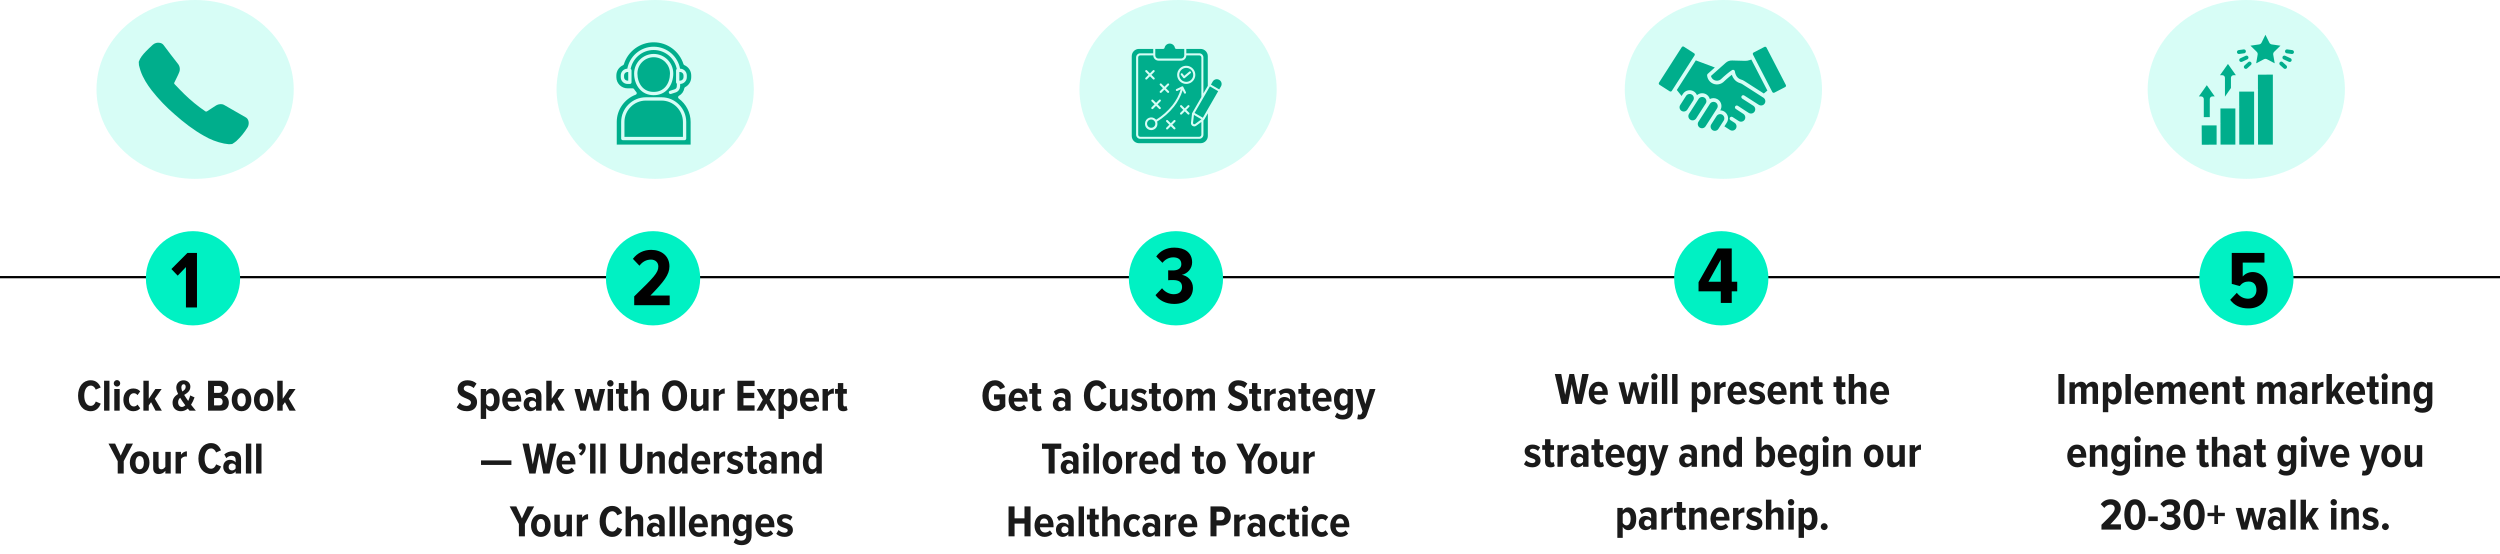
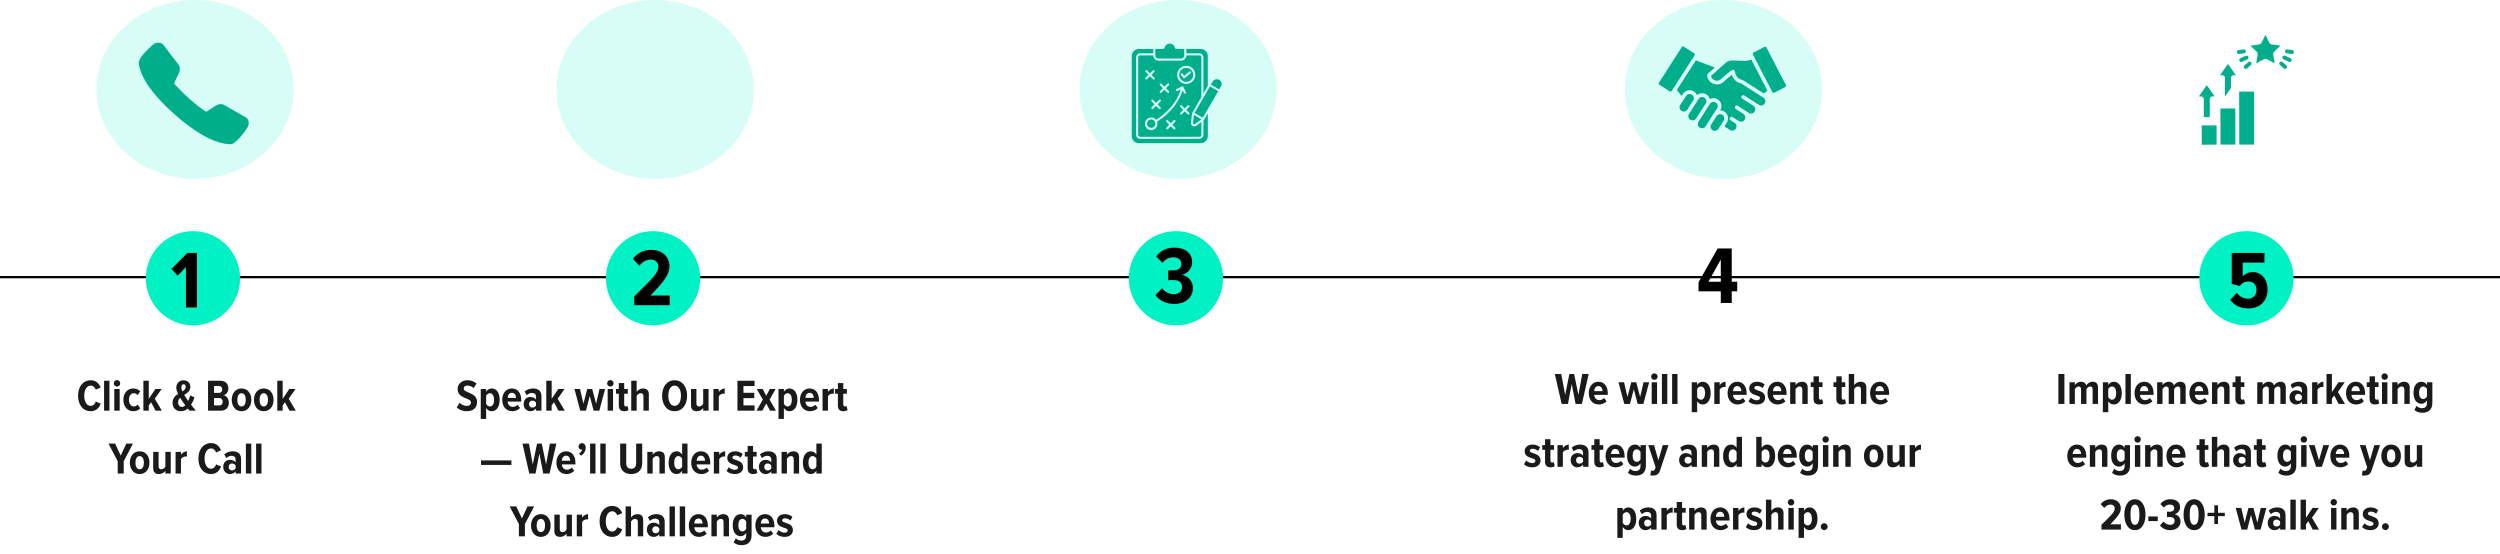
<svg xmlns="http://www.w3.org/2000/svg" width="1114" height="247" viewBox="0 0 1114 247" fill="none">
  <ellipse cx="86.946" cy="39.848" rx="43.946" ry="39.848" fill="#00F1C3" fill-opacity="0.16" />
  <g clip-path="url(#clip0_2475_304)">
    <path d="M110.71 55.774C110.631 56.119 110.498 56.45 110.318 56.754C108.93 59.023 107.235 61.089 105.281 62.894C104.697 63.362 104.083 63.791 103.443 64.178L101.973 64.271C101.263 64.178 100.537 64.094 99.842 63.967C96.697 63.322 93.681 62.163 90.914 60.537C86.166 57.891 81.918 54.569 77.846 50.987C74.116 47.782 70.704 44.224 67.659 40.364C65.566 37.639 63.724 34.778 62.607 31.495C62.332 30.686 62.146 29.848 61.921 29.045L61.828 27.55C62.45 25.693 63.704 24.262 65.022 22.885C66.002 21.876 67.012 20.925 68.041 19.98C68.903 19.183 70.097 18.854 71.245 19.098C71.901 19.196 72.493 19.547 72.892 20.078C74.999 22.87 77.081 25.683 79.262 28.407C79.711 28.944 80 29.597 80.095 30.29C80.19 30.983 80.088 31.689 79.801 32.328C79.536 33.028 79.188 33.7 78.87 34.381C78.497 35.169 78.125 35.963 77.718 36.737C77.54 36.975 77.578 37.311 77.806 37.502C79.276 39.006 80.678 40.579 82.216 42.025C85.047 44.781 88.109 47.289 91.37 49.522C91.509 49.644 91.689 49.712 91.874 49.712C92.06 49.712 92.239 49.644 92.379 49.522C93.57 48.713 94.78 47.929 96.005 47.165C96.859 46.562 97.909 46.303 98.945 46.44C99.261 46.491 99.567 46.597 99.847 46.753C103.087 48.599 106.321 50.454 109.549 52.319C110.587 52.907 111.072 54.377 110.71 55.774L110.71 55.774Z" fill="#00AE8C" />
  </g>
  <ellipse cx="524.946" cy="39.848" rx="43.946" ry="39.848" fill="#00F1C3" fill-opacity="0.16" />
  <path fill-rule="evenodd" clip-rule="evenodd" d="M534.408 23.753H528.625V21.793H534.961C536.747 21.795 538.192 23.242 538.196 25.028V38.258L536.236 41.619V25.6C536.236 24.588 535.42 23.765 534.408 23.753L534.408 23.753ZM543.277 35.586C542.793 35.3 542.217 35.22 541.675 35.36C541.132 35.501 540.669 35.852 540.385 36.336L539.597 37.718L543.281 39.844L544.076 38.478C544.357 37.989 544.43 37.408 544.28 36.864C544.129 36.322 543.769 35.861 543.277 35.586ZM532.306 50.33L535.991 52.462L542.82 40.629L539.136 38.497L532.306 50.33ZM531.894 55.295C532.086 55.408 532.329 55.394 532.507 55.26L535.359 53.159L532.017 51.233L531.621 54.751H531.619C531.592 54.971 531.699 55.186 531.894 55.295ZM516.214 26.094L526.313 26.096C527.079 26.096 527.699 25.474 527.699 24.708V21.812H524.177C523.878 21.814 523.616 21.613 523.543 21.322C523.333 20.221 522.37 19.423 521.248 19.418C520.127 19.414 519.158 20.202 518.938 21.303C518.865 21.592 518.605 21.795 518.306 21.793H514.802V24.689C514.798 25.06 514.942 25.418 515.202 25.682C515.462 25.946 515.818 26.096 516.189 26.096L516.214 26.094ZM513.902 24.674H513.9C513.893 25.294 514.134 25.889 514.568 26.331C515.003 26.771 515.594 27.02 516.214 27.022H526.313C526.931 27.02 527.525 26.771 527.959 26.331C528.393 25.889 528.633 25.294 528.625 24.674H534.407C534.919 24.674 535.334 25.089 535.334 25.6V43.24L531.188 50.458L530.698 54.672C530.622 55.26 530.907 55.838 531.422 56.135C531.936 56.433 532.578 56.391 533.05 56.029L535.328 54.349V60.028C535.326 60.537 534.913 60.949 534.402 60.949H508.094C507.587 60.943 507.18 60.533 507.178 60.028V25.6C507.178 25.089 507.593 24.673 508.104 24.673L513.902 24.674ZM522.368 55.578L523.7 54.246C523.786 54.16 523.836 54.043 523.836 53.92C523.836 53.798 523.786 53.681 523.7 53.593C523.514 53.425 523.231 53.425 523.043 53.593L521.711 54.925L520.37 53.593C520.188 53.413 519.897 53.413 519.717 53.593C519.537 53.773 519.537 54.066 519.717 54.246L521.049 55.578L519.717 56.91V56.912C519.548 57.098 519.548 57.381 519.717 57.568C519.803 57.655 519.92 57.702 520.042 57.702C520.165 57.702 520.282 57.655 520.37 57.568L521.702 56.236L523.034 57.568C523.22 57.727 523.495 57.718 523.668 57.545C523.84 57.371 523.851 57.096 523.69 56.912L522.368 55.578ZM528.586 48.953L529.919 47.621C530.098 47.441 530.098 47.148 529.919 46.968C529.739 46.788 529.448 46.788 529.266 46.968L527.934 48.302L526.601 46.97V46.968C526.422 46.788 526.129 46.786 525.947 46.966C525.765 47.146 525.765 47.439 525.945 47.621L527.268 48.953L525.945 50.285C525.857 50.373 525.807 50.492 525.807 50.614C525.807 50.739 525.855 50.858 525.943 50.946C526.123 51.127 526.418 51.129 526.601 50.947L527.934 49.615L529.266 50.947C529.448 51.127 529.741 51.126 529.92 50.946C530.1 50.764 530.1 50.471 529.919 50.291L528.586 48.953ZM524.538 33.351C524.538 35.283 525.901 36.944 527.796 37.321C529.689 37.698 531.586 36.686 532.325 34.902C533.064 33.118 532.439 31.06 530.835 29.987C529.23 28.915 527.09 29.125 525.725 30.49C524.965 31.248 524.538 32.278 524.538 33.352V33.351ZM526.159 39.781C525.375 42.391 524.098 44.83 522.396 46.964C520.365 49.496 517.917 51.663 515.156 53.368C515.087 53.284 515.018 53.208 514.945 53.129V53.127C514.151 52.335 512.958 52.099 511.923 52.528C510.887 52.957 510.212 53.967 510.212 55.087C510.179 55.843 510.457 56.578 510.979 57.124C511.504 57.669 512.225 57.977 512.981 57.977C513.737 57.977 514.461 57.669 514.983 57.124C515.506 56.578 515.785 55.843 515.753 55.087C515.753 54.777 515.701 54.469 515.602 54.176C518.471 52.404 521.017 50.153 523.122 47.517C524.855 45.341 526.164 42.862 526.989 40.205L527.636 41.534C527.76 41.739 528.022 41.815 528.237 41.71C528.453 41.605 528.554 41.352 528.468 41.128L527.268 38.722C527.215 38.611 527.121 38.525 527.004 38.485C526.889 38.444 526.761 38.452 526.65 38.506L524.2 39.692C523.972 39.803 523.878 40.081 523.989 40.309C524.102 40.538 524.378 40.632 524.608 40.519L526.159 39.781ZM518.212 39.291L516.88 40.623C516.7 40.803 516.7 41.096 516.88 41.276C517.06 41.455 517.351 41.455 517.531 41.276L518.863 39.943L520.195 41.276H520.197C520.377 41.455 520.668 41.455 520.848 41.276C521.028 41.096 521.028 40.803 520.848 40.623L519.515 39.291L520.848 37.958V37.956C521.028 37.777 521.028 37.486 520.848 37.306C520.668 37.126 520.377 37.126 520.197 37.306L518.865 38.638L517.532 37.306H517.531C517.351 37.126 517.06 37.126 516.88 37.306C516.7 37.486 516.7 37.777 516.88 37.956L518.212 39.291ZM513.802 44.505C513.622 44.325 513.331 44.325 513.151 44.505C512.971 44.685 512.971 44.975 513.151 45.155L514.483 46.488L513.151 47.82V47.822C512.964 48.004 512.96 48.304 513.143 48.49C513.325 48.677 513.626 48.679 513.811 48.497L515.144 47.165L516.487 48.497C516.667 48.679 516.96 48.679 517.142 48.499C517.322 48.319 517.324 48.026 517.144 47.847L515.802 46.488L517.134 45.156C517.232 45.073 517.291 44.953 517.297 44.824C517.303 44.696 517.255 44.57 517.165 44.48C517.073 44.388 516.949 44.338 516.82 44.344C516.692 44.348 516.571 44.407 516.487 44.505L515.155 45.837L513.802 44.505ZM513.743 31.347L512.41 32.679L511.097 31.347C510.915 31.167 510.623 31.169 510.443 31.349C510.263 31.531 510.265 31.824 510.447 32.004L511.779 33.336L510.447 34.668V34.67C510.265 34.85 510.265 35.141 510.447 35.321C510.626 35.501 510.917 35.501 511.097 35.321L512.43 33.989L513.762 35.321H513.764C513.944 35.501 514.234 35.501 514.414 35.321C514.594 35.141 514.594 34.85 514.414 34.67L513.057 33.336L514.39 32.004C514.571 31.826 514.573 31.533 514.395 31.353C514.217 31.171 513.924 31.169 513.743 31.347L513.743 31.347ZM512.985 53.24C512.363 53.237 511.783 53.543 511.436 54.058C511.088 54.573 511.023 55.227 511.26 55.8C511.495 56.374 512.005 56.791 512.613 56.91C513.222 57.03 513.85 56.837 514.288 56.397C514.813 55.867 514.968 55.074 514.682 54.385C514.399 53.696 513.729 53.246 512.985 53.241L512.985 53.24ZM526.381 35.556C525.334 34.506 525.175 32.861 526.002 31.629C526.827 30.396 528.41 29.919 529.781 30.488C531.149 31.056 531.928 32.515 531.637 33.97C531.346 35.424 530.07 36.473 528.586 36.473C527.757 36.475 526.963 36.144 526.381 35.556L526.381 35.556ZM526.22 33.367L527.267 34.724C527.436 34.917 527.723 34.95 527.93 34.797L530.541 32.611C530.738 32.448 530.763 32.157 530.6 31.96C530.435 31.763 530.144 31.738 529.947 31.901L527.694 33.797L526.954 32.817C526.8 32.614 526.509 32.574 526.307 32.729C526.104 32.884 526.065 33.173 526.219 33.376L526.22 33.367ZM536.254 53.642V60.013C536.252 61.031 535.425 61.858 534.407 61.86H508.094C507.074 61.858 506.249 61.031 506.247 60.013V25.6C506.247 24.58 507.074 23.753 508.094 23.753H513.877V21.793H507.539C505.755 21.795 504.308 23.242 504.306 25.028V60.581C504.308 62.367 505.755 63.812 507.539 63.816H534.979C536.765 63.812 538.212 62.367 538.214 60.581V50.492L536.483 53.492L536.254 53.642Z" fill="#00AE8C" />
  <ellipse cx="767.946" cy="39.848" rx="43.946" ry="39.848" fill="#00F1C3" fill-opacity="0.16" />
  <path d="M760.074 46.103L755.797 52.778C755.525 53.196 755.099 53.49 754.612 53.596C754.126 53.702 753.616 53.612 753.195 53.345L753.166 53.325L753.152 53.318C752.749 53.04 752.47 52.616 752.372 52.136C752.275 51.656 752.367 51.157 752.629 50.743L753.239 49.791C753.26 49.763 753.279 49.734 753.297 49.705L756.906 44.073V44.073C757.178 43.655 757.603 43.361 758.091 43.255C758.578 43.148 759.088 43.239 759.509 43.506L759.539 43.526L759.552 43.533C759.955 43.811 760.234 44.234 760.332 44.714C760.43 45.194 760.338 45.693 760.076 46.106L760.074 46.103ZM754.731 43.349C754.63 42.88 754.352 42.466 753.956 42.195L753.942 42.188L753.913 42.169C753.492 41.901 752.982 41.811 752.495 41.917C752.008 42.023 751.582 42.317 751.31 42.736L748.704 46.802C748.443 47.216 748.352 47.715 748.45 48.194C748.548 48.674 748.827 49.097 749.23 49.375L749.243 49.382L749.274 49.402C749.687 49.664 750.186 49.757 750.666 49.659C751.146 49.561 751.57 49.281 751.848 48.878L751.855 48.865L751.875 48.835L754.481 44.768C754.749 44.347 754.839 43.837 754.731 43.349ZM754.637 25.404L755.103 24.678C755.2 24.525 755.232 24.34 755.193 24.164C755.156 23.989 755.05 23.836 754.9 23.739L750.33 20.81C750.177 20.713 749.993 20.681 749.816 20.72C749.641 20.757 749.488 20.862 749.391 21.012L739.258 36.825C739.161 36.977 739.128 37.163 739.168 37.339C739.205 37.514 739.31 37.667 739.46 37.764L743.979 40.662L744.001 40.674L744.031 40.693H744.031C744.333 40.883 744.732 40.811 744.946 40.525V40.52C744.953 40.511 744.96 40.501 744.967 40.491L745.35 39.893H745.35C745.394 39.745 745.479 39.611 745.596 39.509L754.596 25.467C754.61 25.445 754.623 25.424 754.637 25.404L754.637 25.404ZM763.502 50.817L765.124 48.285C765.386 47.872 765.478 47.373 765.381 46.893C765.283 46.413 765.003 45.989 764.6 45.711L764.588 45.703L764.558 45.684H764.557C764.136 45.416 763.627 45.326 763.139 45.432C762.652 45.538 762.226 45.832 761.954 46.251L761.477 46.997L757.201 53.668L756.827 54.251C756.565 54.665 756.473 55.164 756.571 55.644C756.668 56.124 756.948 56.548 757.351 56.826L757.364 56.834L757.394 56.854C757.815 57.121 758.325 57.211 758.812 57.105C759.299 56.999 759.725 56.705 759.997 56.287L761.14 54.504L763.502 50.817ZM785.765 43.516L776.409 37.521C776.078 37.305 775.716 37.139 775.335 37.029C774.28 36.723 773.35 36.088 772.682 35.216C772.248 34.646 771.918 34.003 771.708 33.318C771.393 33.556 771.005 33.863 770.549 34.239C769.81 34.848 768.911 35.637 767.88 36.615C767.863 36.63 767.846 36.646 767.828 36.66H767.828C766.996 37.328 765.95 37.672 764.884 37.627C763.818 37.583 762.804 37.153 762.031 36.417C761.258 35.681 760.779 34.69 760.682 33.627C760.651 33.358 760.753 33.091 760.955 32.911L764.136 30.076L755.656 26.9L747.192 40.104L749.316 42.765L749.908 41.84H749.908C750.413 41.055 751.206 40.5 752.117 40.295C753.027 40.09 753.982 40.252 754.774 40.746C754.808 40.764 754.839 40.785 754.869 40.809C755.451 41.199 755.904 41.754 756.169 42.403C756.743 41.909 757.46 41.612 758.215 41.554C758.97 41.496 759.724 41.681 760.367 42.081C760.4 42.099 760.432 42.12 760.462 42.144C761.161 42.613 761.669 43.316 761.897 44.126C763.012 43.546 764.35 43.598 765.417 44.262C765.45 44.281 765.481 44.302 765.512 44.325C766.279 44.843 766.814 45.641 767.003 46.548C767.191 47.455 767.018 48.4 766.52 49.181L766.514 49.189C767.168 49.193 767.807 49.38 768.36 49.727C768.393 49.745 768.425 49.767 768.455 49.79C769.223 50.308 769.758 51.106 769.946 52.012C770.134 52.919 769.961 53.864 769.463 54.645L768.392 56.311L770.881 57.911H770.885C771.301 58.173 771.802 58.264 772.283 58.165C772.765 58.066 773.189 57.784 773.468 57.379L773.474 57.368L773.492 57.339V57.335C773.758 56.921 773.853 56.42 773.758 55.938C773.662 55.455 773.384 55.028 772.981 54.746L772.969 54.739L772.939 54.72L771.1 53.541L771.1 53.542C770.85 53.382 770.703 53.101 770.716 52.804C770.729 52.508 770.899 52.24 771.163 52.103C771.426 51.966 771.743 51.98 771.993 52.139L773.804 53.297C773.834 53.315 773.863 53.334 773.89 53.355L774.735 53.896L774.757 53.908L774.787 53.927L774.787 53.927C775.203 54.191 775.705 54.284 776.188 54.186C776.671 54.087 777.097 53.806 777.376 53.401L777.383 53.387L777.404 53.36C777.674 52.94 777.764 52.429 777.656 51.941C777.548 51.447 777.251 51.014 776.828 50.737L773.454 48.527V48.528C773.205 48.365 773.062 48.082 773.078 47.786C773.094 47.489 773.268 47.224 773.533 47.089C773.798 46.955 774.114 46.972 774.363 47.134L777.737 49.345L777.76 49.36L779.253 50.317H779.253C779.822 50.668 780.535 50.693 781.127 50.383C781.719 50.072 782.104 49.472 782.139 48.804C782.174 48.136 781.854 47.5 781.297 47.129L776.32 43.937C776.07 43.778 775.924 43.497 775.936 43.2C775.949 42.904 776.119 42.636 776.383 42.499C776.646 42.362 776.962 42.376 777.213 42.535L782.194 45.727L783.718 46.703V46.703C784.288 47.069 785.009 47.103 785.61 46.793C786.212 46.483 786.602 45.876 786.634 45.2C786.667 44.524 786.336 43.882 785.767 43.517L785.765 43.516ZM795.773 37.876L787.145 21.194C786.971 20.864 786.564 20.735 786.231 20.903L781.409 23.398C781.08 23.572 780.951 23.979 781.119 24.311L781.444 24.942H781.445C781.527 25.03 781.59 25.135 781.628 25.25C781.638 25.281 781.647 25.313 781.653 25.345L789.747 40.994C789.923 41.324 790.329 41.452 790.662 41.284L795.483 38.79C795.813 38.615 795.942 38.208 795.773 37.875L795.773 37.876ZM767.548 51.174L767.535 51.167L767.505 51.147H767.506C767.085 50.88 766.575 50.79 766.088 50.896C765.601 51.002 765.175 51.296 764.904 51.714L762.539 55.404C762.278 55.817 762.186 56.316 762.284 56.796C762.382 57.275 762.661 57.698 763.064 57.977L763.077 57.984L763.107 58.003C763.528 58.27 764.038 58.361 764.525 58.255C765.013 58.148 765.438 57.854 765.71 57.436L768.072 53.75C768.334 53.336 768.427 52.837 768.329 52.357C768.231 51.877 767.952 51.453 767.548 51.175L767.548 51.174ZM779.55 26.814C778.904 27.03 778.224 27.13 777.544 27.108L771.864 26.951C770.794 26.904 769.749 27.285 768.961 28.011L762.4 33.851C762.613 34.761 763.275 35.5 764.157 35.811C765.039 36.122 766.018 35.961 766.754 35.386C767.79 34.402 768.719 33.592 769.491 32.955H769.49C770.242 32.308 771.04 31.717 771.878 31.187C772.119 31.066 772.403 31.069 772.641 31.195C772.879 31.322 773.041 31.555 773.075 31.823C773.168 32.682 773.486 33.501 773.997 34.198C774.453 34.794 775.088 35.228 775.809 35.437C776.072 35.514 776.33 35.61 776.58 35.723C776.83 35.837 777.07 35.97 777.3 36.119L785.959 41.666L787.546 40.36L780.395 26.534L779.55 26.814Z" fill="#00AE8C" />
-   <ellipse cx="1000.95" cy="39.848" rx="43.946" ry="39.848" fill="#00F1C3" fill-opacity="0.16" />
-   <path d="M1006.14 39.729C1006.16 39.797 1006.18 39.864 1006.18 39.939C1006.18 40.011 1006.16 40.077 1006.14 40.145L1006.18 64.448H1012.78L1012.79 33.234L1006.13 33.287L1006.14 39.729Z" fill="#00AE8C" />
  <path d="M997.789 47.271C997.804 47.334 997.828 47.396 997.828 47.464C997.828 47.531 997.804 47.59 997.791 47.652L997.828 64.445H1004.43V40.811H997.776L997.789 47.271Z" fill="#00AE8C" />
  <path d="M981.12 64.5L987.724 64.454V55.866H981.065L981.12 64.5Z" fill="#00AE8C" />
  <path d="M989.441 54.829C989.452 54.883 989.474 54.934 989.474 54.991C989.474 55.045 989.452 55.096 989.443 55.148L989.472 64.447H996.08L996.078 48.338H989.419L989.441 54.829Z" fill="#00AE8C" />
  <path d="M1013.37 23.084L1016.17 20.357L1012.3 19.794C1011.83 19.727 1011.42 19.431 1011.21 19.005L1009.48 15.5L1007.75 19.007C1007.54 19.433 1007.14 19.727 1006.67 19.794L1002.8 20.357L1005.6 23.084C1005.94 23.415 1006.09 23.892 1006.01 24.357L1005.35 28.212L1008.81 26.392C1009.02 26.282 1009.25 26.226 1009.48 26.226C1009.71 26.226 1009.94 26.28 1010.15 26.392L1013.61 28.212L1012.95 24.357C1012.87 23.892 1013.03 23.417 1013.37 23.084Z" fill="#00AE8C" />
  <path d="M1000.76 22.765C1000.7 22.286 1000.25 21.949 999.777 22.017L997.537 22.323C997.058 22.389 996.723 22.828 996.789 23.308C996.848 23.745 997.224 24.062 997.653 24.062C997.693 24.062 997.732 24.06 997.773 24.054L1000.01 23.747C1000.49 23.684 1000.83 23.244 1000.76 22.765Z" fill="#00AE8C" />
  <path d="M1000.15 29.176C999.792 29.5 999.764 30.051 1000.09 30.41C1000.26 30.602 1000.5 30.699 1000.74 30.699C1000.94 30.699 1001.15 30.624 1001.32 30.474L1003 28.96C1003.36 28.636 1003.39 28.085 1003.06 27.726C1002.74 27.367 1002.19 27.339 1001.83 27.66L1000.15 29.176Z" fill="#00AE8C" />
  <path d="M998.309 25.954C997.872 26.158 997.681 26.678 997.885 27.116C998.034 27.435 998.349 27.621 998.679 27.621C998.801 27.621 998.928 27.595 999.046 27.54L1001.42 26.44C1001.85 26.236 1002.04 25.716 1001.84 25.278C1001.64 24.841 1001.12 24.651 1000.68 24.854L998.309 25.954Z" fill="#00AE8C" />
  <path d="M1021.43 22.323L1019.19 22.017C1018.71 21.949 1018.27 22.286 1018.21 22.765C1018.14 23.244 1018.48 23.684 1018.95 23.75L1021.19 24.056C1021.24 24.062 1021.28 24.064 1021.31 24.064C1021.75 24.064 1022.12 23.747 1022.18 23.31C1022.24 22.831 1021.91 22.389 1021.43 22.323Z" fill="#00AE8C" />
  <path d="M1017.14 27.663C1016.78 27.339 1016.23 27.367 1015.9 27.726C1015.58 28.085 1015.61 28.638 1015.96 28.962L1017.64 30.476C1017.81 30.627 1018.02 30.701 1018.23 30.701C1018.47 30.701 1018.71 30.603 1018.88 30.412C1019.2 30.054 1019.17 29.5 1018.81 29.176L1017.14 27.663Z" fill="#00AE8C" />
  <path d="M1020.66 25.954L1018.29 24.854C1017.85 24.651 1017.33 24.841 1017.13 25.278C1016.92 25.716 1017.11 26.236 1017.55 26.44L1019.92 27.54C1020.04 27.595 1020.17 27.621 1020.29 27.621C1020.62 27.621 1020.94 27.433 1021.09 27.116C1021.29 26.678 1021.1 26.158 1020.66 25.954Z" fill="#00AE8C" />
  <path d="M982.01 44.145V52.206H984.681V44.145C984.681 43.493 985.209 42.966 985.86 42.966H986.882L983.347 37.961L979.812 42.966H980.834C981.483 42.968 982.01 43.495 982.01 44.145Z" fill="#00AE8C" />
  <path d="M989.238 33.507H990.259C990.911 33.507 991.438 34.035 991.438 34.686V43.067L994.111 39.215V34.689C994.111 34.037 994.639 33.51 995.291 33.51H996.312L992.773 28.498L989.238 33.507Z" fill="#00AE8C" />
  <ellipse cx="291.946" cy="39.848" rx="43.946" ry="39.848" fill="#00F1C3" fill-opacity="0.16" />
-   <path d="M303.096 37.406L303.043 38.627C303.014 39.222 302.809 39.77 302.47 40.214C302.128 40.662 301.649 41.006 301.075 41.188L298.981 41.858C298.596 41.98 298.183 41.77 298.058 41.383C297.936 40.998 298.147 40.585 298.533 40.461L300.627 39.791C300.909 39.701 301.14 39.536 301.305 39.322C301.467 39.109 301.565 38.845 301.578 38.554L301.632 37.316C301.404 37.191 301.249 36.948 301.249 36.671V31.342C301.249 31.091 301.376 30.869 301.567 30.737C301.115 28.421 299.9 26.377 298.175 24.865C296.319 23.251 293.915 22.283 291.286 22.283C288.658 22.283 286.254 23.251 284.416 24.85C282.701 26.339 281.476 28.379 281.013 30.691C281.247 30.814 281.408 31.061 281.408 31.342V36.671C281.408 37.077 281.078 37.406 280.673 37.406H279.616C278.789 37.406 278.039 37.067 277.493 36.523C276.946 35.978 276.607 35.226 276.607 34.399V33.616C276.607 32.787 276.946 32.035 277.489 31.491C278.016 30.965 278.739 30.63 279.536 30.609C280.029 27.889 281.448 25.487 283.452 23.743C285.548 21.917 288.288 20.813 291.284 20.813C294.279 20.813 297.02 21.919 299.139 23.762C301.141 25.521 302.542 27.908 303.036 30.609C303.867 30.609 304.619 30.948 305.165 31.492C305.71 32.037 306.047 32.789 306.047 33.616V34.399C306.047 35.226 305.708 35.98 305.165 36.524C304.629 37.056 303.899 37.391 303.094 37.406L303.096 37.406ZM279.938 32.079H279.617C279.194 32.079 278.811 32.251 278.531 32.531C278.252 32.81 278.08 33.195 278.08 33.616V34.399C278.08 34.82 278.252 35.205 278.531 35.484C278.809 35.764 279.194 35.936 279.617 35.936H279.938V32.077V32.079ZM303.041 32.079H302.719V35.938H303.041C303.464 35.938 303.85 35.766 304.128 35.486C304.406 35.207 304.58 34.822 304.58 34.399V33.616C304.58 33.193 304.407 32.81 304.128 32.531C303.849 32.251 303.464 32.079 303.043 32.079L303.041 32.079ZM291.286 24.03C293.696 24.03 295.878 25.009 297.458 26.588C299.037 28.167 300.015 30.349 300.015 32.759C300.015 35.301 299.205 37.887 297.546 39.741C296.097 41.361 294.018 42.419 291.288 42.419C288.559 42.419 286.48 41.359 285.031 39.741C283.37 37.886 282.562 35.301 282.562 32.759C282.562 30.349 283.54 28.167 285.119 26.588C286.698 25.008 288.88 24.03 291.29 24.03H291.286ZM296.418 27.627C295.105 26.314 293.291 25.5 291.286 25.5C289.282 25.5 287.468 26.314 286.155 27.627C284.842 28.94 284.028 30.755 284.028 32.759C284.028 34.968 284.713 37.196 286.12 38.767C287.301 40.086 289.014 40.951 291.286 40.951C293.556 40.951 295.269 40.088 296.453 38.767C297.859 37.196 298.545 34.97 298.545 32.759C298.545 30.755 297.731 28.94 296.418 27.627H296.418ZM287.797 43.347H294.774C297.802 43.347 300.556 44.585 302.551 46.58C304.545 48.574 305.784 51.329 305.784 54.356V61.729C305.784 62.135 305.454 62.464 305.049 62.464H277.52C277.115 62.464 276.785 62.135 276.785 61.729V54.356C276.785 51.328 278.024 48.574 280.018 46.58C282.013 44.585 284.767 43.347 287.795 43.347H287.797ZM294.774 44.817H287.797C285.175 44.817 282.79 45.891 281.06 47.619C279.331 49.347 278.258 51.734 278.258 54.357V60.995H304.316V54.357C304.316 51.734 303.242 49.349 301.514 47.619C299.785 45.891 297.398 44.817 294.776 44.817H294.774ZM306.356 48.526C305.437 46.714 304.103 45.14 302.484 43.938C302.39 43.875 302.308 43.789 302.25 43.682C302.055 43.328 302.185 42.88 302.539 42.687C303.171 42.338 303.709 41.858 304.117 41.287C304.524 40.717 304.806 40.055 304.932 39.339C304.972 39.121 305.108 38.923 305.321 38.812C306.13 38.391 306.813 37.752 307.288 36.973C307.744 36.225 308.008 35.342 308.008 34.397V33.614C308.008 32.599 307.704 31.656 307.183 30.871C306.651 30.071 305.893 29.43 305.003 29.047C304.794 28.972 304.624 28.804 304.553 28.576C303.653 25.709 301.854 23.262 299.508 21.54C297.194 19.842 294.341 18.851 291.287 18.851C288.225 18.851 285.367 19.85 283.049 21.553C280.699 23.282 278.901 25.738 278.008 28.614C277.948 28.81 277.807 28.978 277.606 29.068C276.721 29.462 275.971 30.105 275.449 30.909C274.943 31.684 274.648 32.615 274.648 33.612V34.395C274.648 35.764 275.205 37.006 276.105 37.905C277.005 38.805 278.247 39.362 279.615 39.362H281.924C282.165 39.364 282.4 39.483 282.542 39.701C282.695 39.94 282.856 40.17 283.023 40.388C283.187 40.604 283.354 40.809 283.52 40.996C283.593 41.067 283.652 41.157 283.691 41.259C283.832 41.638 283.641 42.061 283.262 42.202C280.768 43.14 278.632 44.825 277.135 46.982C275.682 49.076 274.826 51.618 274.826 54.353V64.421H307.743V54.353C307.743 52.257 307.241 50.276 306.355 48.523L306.356 48.526Z" fill="#00AE8C" />
  <line x1="4.37114e-08" y1="123.5" x2="1114" y2="123.5" stroke="black" />
  <circle cx="86" cy="124" r="21" fill="#00F1C3" />
  <circle cx="291" cy="124" r="21" fill="#00F1C3" />
  <circle cx="524" cy="124" r="21" fill="#00F1C3" />
-   <circle cx="767" cy="124" r="21" fill="#00F1C3" />
  <circle cx="1001" cy="124" r="21" fill="#00F1C3" />
  <path d="M40.423 183.24C36.963 183.24 34.783 180.38 34.783 176.34C34.783 172.3 36.963 169.44 40.423 169.44C42.983 169.44 44.203 171.1 44.883 172.64L42.663 173.62C42.263 172.56 41.483 171.82 40.423 171.82C38.623 171.82 37.543 173.72 37.543 176.34C37.543 178.96 38.623 180.86 40.423 180.86C41.523 180.86 42.303 180.02 42.683 178.92L44.903 179.88C44.243 181.48 43.023 183.24 40.423 183.24ZM48.775 183H46.375V169.66H48.775V183ZM52.126 172.26C51.346 172.26 50.686 171.62 50.686 170.82C50.686 170.02 51.346 169.36 52.126 169.36C52.926 169.36 53.566 170.02 53.566 170.82C53.566 171.62 52.926 172.26 52.126 172.26ZM53.326 183H50.926V173.34H53.326V183ZM59.397 183.24C56.736 183.24 54.977 181.12 54.977 178.16C54.977 175.22 56.736 173.1 59.397 173.1C60.916 173.1 61.916 173.72 62.477 174.4L61.276 176.06C60.837 175.52 60.316 175.22 59.657 175.22C58.276 175.22 57.456 176.48 57.456 178.16C57.456 179.84 58.276 181.12 59.657 181.12C60.316 181.12 60.837 180.82 61.276 180.28L62.477 181.94C61.916 182.62 60.916 183.24 59.397 183.24ZM72.135 183H69.314L67.314 179.22L66.294 180.64V183H63.895V169.66H66.294V177.72L69.234 173.34H72.034L68.975 177.68L72.135 183ZM87.269 183H84.449L83.689 182.06C82.849 182.78 81.829 183.24 80.609 183.24C78.529 183.24 76.889 181.92 76.889 179.46C76.889 177.46 78.049 176.38 79.349 175.56C78.869 174.54 78.549 173.56 78.549 172.72C78.549 170.84 79.909 169.46 81.789 169.46C83.449 169.46 84.829 170.6 84.829 172.28C84.829 174.24 83.449 175.14 82.069 175.98C82.369 176.5 82.689 176.98 82.969 177.38C83.269 177.84 83.569 178.26 83.869 178.68C84.269 177.84 84.569 176.92 84.769 176.2L86.689 177.08C86.289 178.22 85.769 179.38 85.129 180.36C85.789 181.2 86.469 182.02 87.269 183ZM81.009 181.34C81.589 181.34 82.109 181.06 82.569 180.6C82.069 179.96 81.609 179.34 81.309 178.86C80.969 178.36 80.609 177.8 80.269 177.24C79.729 177.76 79.369 178.4 79.369 179.26C79.369 180.52 80.129 181.34 81.009 181.34ZM80.809 172.74C80.809 173.24 80.969 173.84 81.249 174.44C82.109 173.9 82.749 173.32 82.749 172.4C82.749 171.62 82.349 171.2 81.849 171.2C81.209 171.2 80.809 171.76 80.809 172.74ZM98.405 183H92.705V169.66H98.225C100.605 169.66 101.745 171.24 101.745 173.06C101.745 174.74 100.825 175.82 99.605 176.12C100.965 176.34 101.965 177.74 101.965 179.4C101.965 181.42 100.825 183 98.405 183ZM97.585 175.06C98.545 175.06 99.005 174.44 99.005 173.52C99.005 172.62 98.545 172 97.585 172H95.385V175.06H97.585ZM97.685 180.66C98.685 180.66 99.225 180.06 99.225 179.02C99.225 178.1 98.705 177.38 97.685 177.38H95.385V180.66H97.685ZM107.618 183.24C104.778 183.24 103.258 180.88 103.258 178.16C103.258 175.46 104.778 173.1 107.618 173.1C110.498 173.1 111.998 175.46 111.998 178.16C111.998 180.88 110.498 183.24 107.618 183.24ZM107.618 181.12C108.938 181.12 109.518 179.76 109.518 178.16C109.518 176.58 108.938 175.22 107.618 175.22C106.338 175.22 105.758 176.58 105.758 178.16C105.758 179.76 106.338 181.12 107.618 181.12ZM117.52 183.24C114.68 183.24 113.16 180.88 113.16 178.16C113.16 175.46 114.68 173.1 117.52 173.1C120.4 173.1 121.9 175.46 121.9 178.16C121.9 180.88 120.4 183.24 117.52 183.24ZM117.52 181.12C118.84 181.12 119.42 179.76 119.42 178.16C119.42 176.58 118.84 175.22 117.52 175.22C116.24 175.22 115.66 176.58 115.66 178.16C115.66 179.76 116.24 181.12 117.52 181.12ZM131.802 183H128.982L126.982 179.22L125.962 180.64V183H123.562V169.66H125.962V177.72L128.902 173.34H131.702L128.642 177.68L131.802 183ZM55.13 211H52.45V205.5L48.33 197.66H51.29L53.79 203.02L56.29 197.66H59.25L55.13 205.5V211ZM62.217 211.24C59.377 211.24 57.857 208.88 57.857 206.16C57.857 203.46 59.377 201.1 62.217 201.1C65.097 201.1 66.597 203.46 66.597 206.16C66.597 208.88 65.097 211.24 62.217 211.24ZM62.217 209.12C63.537 209.12 64.117 207.76 64.117 206.16C64.117 204.58 63.537 203.22 62.217 203.22C60.937 203.22 60.357 204.58 60.357 206.16C60.357 207.76 60.937 209.12 62.217 209.12ZM76.08 211H73.68V209.78C73.16 210.54 72.1 211.24 70.84 211.24C69.06 211.24 68.26 210.26 68.26 208.64V201.34H70.66V207.72C70.66 208.74 71.14 209.12 71.94 209.12C72.72 209.12 73.34 208.54 73.68 207.94V201.34H76.08V211ZM80.64 211H78.24V201.34H80.64V202.66C81.18 201.8 82.24 201.1 83.28 201.1V203.46C83.12 203.42 82.92 203.4 82.7 203.4C81.94 203.4 81.04 203.9 80.64 204.56V211ZM94.046 211.24C90.586 211.24 88.406 208.38 88.406 204.34C88.406 200.3 90.586 197.44 94.046 197.44C96.606 197.44 97.826 199.1 98.506 200.64L96.286 201.62C95.886 200.56 95.106 199.82 94.046 199.82C92.246 199.82 91.166 201.72 91.166 204.34C91.166 206.96 92.246 208.86 94.046 208.86C95.146 208.86 95.926 208.02 96.306 206.92L98.526 207.88C97.866 209.48 96.646 211.24 94.046 211.24ZM107.418 211H104.998V210.04C104.458 210.8 103.438 211.24 102.458 211.24C100.938 211.24 99.478 210.1 99.478 208.04C99.478 205.92 100.938 204.9 102.458 204.9C103.458 204.9 104.478 205.3 104.998 206.04V204.78C104.998 203.74 104.358 203.1 103.218 203.1C102.378 203.1 101.558 203.44 100.838 204.14L99.938 202.5C100.958 201.52 102.418 201.1 103.658 201.1C105.758 201.1 107.418 202.04 107.418 204.52V211ZM103.378 209.62C104.038 209.62 104.678 209.28 104.998 208.7V207.46C104.678 206.88 104.038 206.52 103.378 206.52C102.478 206.52 101.878 207.16 101.878 208.08C101.878 209 102.478 209.62 103.378 209.62ZM111.968 211H109.568V197.66H111.968V211ZM116.519 211H114.119V197.66H116.519V211Z" fill="#1A1A1A" />
  <path d="M87.774 137H82.856V119.004L79.177 122.829L76.372 119.879L83.512 112.702H87.774V137Z" fill="black" />
  <path d="M208.066 183.24C206.046 183.24 204.566 182.58 203.506 181.52L204.826 179.46C205.566 180.28 206.726 180.88 208.046 180.88C209.226 180.88 209.866 180.22 209.866 179.4C209.866 177.06 203.906 177.86 203.906 173.34C203.906 171.24 205.546 169.44 208.306 169.44C209.926 169.44 211.326 169.96 212.346 170.92L211.066 172.92C210.266 172.16 209.246 171.8 208.206 171.8C207.246 171.8 206.646 172.34 206.646 173.16C206.646 175.24 212.586 174.68 212.586 179.18C212.586 181.52 210.986 183.24 208.066 183.24ZM219.066 183.24C218.146 183.24 217.226 182.78 216.626 181.78V186.68H214.226V173.34H216.626V174.56C217.226 173.6 218.126 173.1 219.066 173.1C221.246 173.1 222.646 175 222.646 178.16C222.646 181.3 221.246 183.24 219.066 183.24ZM218.286 181.12C219.526 181.12 220.166 179.86 220.166 178.16C220.166 176.48 219.526 175.22 218.286 175.22C217.646 175.22 216.946 175.7 216.626 176.34V179.98C216.946 180.6 217.646 181.12 218.286 181.12ZM228.285 183.24C225.565 183.24 223.785 181.2 223.785 178.16C223.785 175.36 225.425 173.1 228.105 173.1C230.765 173.1 232.265 175.26 232.265 178.26V178.94H226.205C226.305 180.26 227.085 181.3 228.545 181.3C229.225 181.3 230.105 180.96 230.645 180.36L231.745 181.8C230.885 182.74 229.585 183.24 228.285 183.24ZM229.945 177.3C229.905 176.3 229.465 175.04 228.065 175.04C226.725 175.04 226.245 176.3 226.205 177.3H229.945ZM241.275 183H238.855V182.04C238.315 182.8 237.295 183.24 236.315 183.24C234.795 183.24 233.335 182.1 233.335 180.04C233.335 177.92 234.795 176.9 236.315 176.9C237.315 176.9 238.335 177.3 238.855 178.04V176.78C238.855 175.74 238.215 175.1 237.075 175.1C236.235 175.1 235.415 175.44 234.695 176.14L233.795 174.5C234.815 173.52 236.275 173.1 237.515 173.1C239.615 173.1 241.275 174.04 241.275 176.52V183ZM237.235 181.62C237.895 181.62 238.535 181.28 238.855 180.7V179.46C238.535 178.88 237.895 178.52 237.235 178.52C236.335 178.52 235.735 179.16 235.735 180.08C235.735 181 236.335 181.62 237.235 181.62ZM251.666 183H248.846L246.846 179.22L245.826 180.64V183H243.426V169.66H245.826V177.72L248.766 173.34H251.566L248.506 177.68L251.666 183ZM267.06 183H264.52L262.8 176.42L261.1 183H258.56L255.98 173.34H258.46L259.98 179.9L261.66 173.34H263.88L265.62 179.9L267.14 173.34H269.64L267.06 183ZM271.969 172.26C271.189 172.26 270.529 171.62 270.529 170.82C270.529 170.02 271.189 169.36 271.969 169.36C272.769 169.36 273.409 170.02 273.409 170.82C273.409 171.62 272.769 172.26 271.969 172.26ZM273.169 183H270.769V173.34H273.169V183ZM278.2 183.24C276.52 183.24 275.74 182.38 275.74 180.68V175.44H274.48V173.34H275.74V170.7H278.14V173.34H279.74V175.44H278.14V180.12C278.14 180.74 278.38 181.12 278.84 181.12C279.14 181.12 279.44 181 279.56 180.84L280.06 182.68C279.7 183 279.08 183.24 278.2 183.24ZM289.117 183H286.717V176.6C286.717 175.6 286.237 175.22 285.437 175.22C284.657 175.22 284.017 175.84 283.697 176.42V183H281.277V169.66H283.697V174.6C284.197 173.84 285.277 173.1 286.517 173.1C288.317 173.1 289.117 174.08 289.117 175.7V183ZM300.596 183.24C297.116 183.24 295.036 180.32 295.036 176.34C295.036 172.38 297.116 169.44 300.596 169.44C304.096 169.44 306.176 172.38 306.176 176.34C306.176 180.32 304.096 183.24 300.596 183.24ZM300.596 180.86C302.436 180.86 303.436 178.88 303.436 176.34C303.436 173.76 302.436 171.82 300.596 171.82C298.776 171.82 297.796 173.76 297.796 176.34C297.796 178.88 298.776 180.86 300.596 180.86ZM315.738 183H313.338V181.78C312.818 182.54 311.758 183.24 310.498 183.24C308.718 183.24 307.918 182.26 307.918 180.64V173.34H310.318V179.72C310.318 180.74 310.798 181.12 311.598 181.12C312.378 181.12 312.998 180.54 313.338 179.94V173.34H315.738V183ZM320.298 183H317.898V173.34H320.298V174.66C320.838 173.8 321.898 173.1 322.938 173.1V175.46C322.778 175.42 322.578 175.4 322.358 175.4C321.598 175.4 320.698 175.9 320.298 176.56V183ZM336.244 183H328.604V169.66H336.244V172.02H331.284V175.04H336.104V177.4H331.284V180.64H336.244V183ZM345.773 183H343.153L341.433 179.78L339.693 183H337.093L339.913 178.08L337.233 173.34H339.853L341.433 176.38L342.993 173.34H345.613L342.933 178.08L345.773 183ZM351.742 183.24C350.822 183.24 349.902 182.78 349.302 181.78V186.68H346.902V173.34H349.302V174.56C349.902 173.6 350.802 173.1 351.742 173.1C353.922 173.1 355.322 175 355.322 178.16C355.322 181.3 353.922 183.24 351.742 183.24ZM350.962 181.12C352.202 181.12 352.842 179.86 352.842 178.16C352.842 176.48 352.202 175.22 350.962 175.22C350.322 175.22 349.622 175.7 349.302 176.34V179.98C349.622 180.6 350.322 181.12 350.962 181.12ZM360.961 183.24C358.241 183.24 356.461 181.2 356.461 178.16C356.461 175.36 358.101 173.1 360.781 173.1C363.441 173.1 364.941 175.26 364.941 178.26V178.94H358.881C358.981 180.26 359.761 181.3 361.221 181.3C361.901 181.3 362.781 180.96 363.321 180.36L364.421 181.8C363.561 182.74 362.261 183.24 360.961 183.24ZM362.621 177.3C362.581 176.3 362.141 175.04 360.741 175.04C359.401 175.04 358.921 176.3 358.881 177.3H362.621ZM368.931 183H366.531V173.34H368.931V174.66C369.471 173.8 370.531 173.1 371.571 173.1V175.46C371.411 175.42 371.211 175.4 370.991 175.4C370.231 175.4 369.331 175.9 368.931 176.56V183ZM375.817 183.24C374.137 183.24 373.357 182.38 373.357 180.68V175.44H372.097V173.34H373.357V170.7H375.757V173.34H377.357V175.44H375.757V180.12C375.757 180.74 375.997 181.12 376.457 181.12C376.757 181.12 377.057 181 377.177 180.84L377.677 182.68C377.317 183 376.697 183.24 375.817 183.24ZM227.882 207.18H214.342V205.14H227.882V207.18ZM244.868 211H242.068L240.348 202.12L238.648 211H235.848L232.808 197.66H235.688L237.408 206.94L239.308 197.66H241.408L243.328 206.94L245.028 197.66H247.908L244.868 211ZM252.435 211.24C249.715 211.24 247.935 209.2 247.935 206.16C247.935 203.36 249.575 201.1 252.255 201.1C254.915 201.1 256.415 203.26 256.415 206.26V206.94H250.355C250.455 208.26 251.235 209.3 252.695 209.3C253.375 209.3 254.255 208.96 254.795 208.36L255.895 209.8C255.035 210.74 253.735 211.24 252.435 211.24ZM254.095 205.3C254.055 204.3 253.615 203.04 252.215 203.04C250.875 203.04 250.395 204.3 250.355 205.3H254.095ZM260.989 199.44C260.989 200.9 260.189 202.2 258.989 203.04L257.949 202.2C258.589 201.82 259.289 201 259.449 200.3C259.389 200.32 259.229 200.36 259.089 200.36C258.349 200.36 257.789 199.8 257.789 198.98C257.789 198.14 258.469 197.46 259.289 197.46C260.189 197.46 260.989 198.18 260.989 199.44ZM265.347 211H262.947V197.66H265.347V211ZM269.898 211H267.498V197.66H269.898V211ZM281.268 211.24C278.248 211.24 276.348 209.48 276.348 206.4V197.66H279.048V206.42C279.048 208 279.848 208.88 281.268 208.88C282.668 208.88 283.468 208 283.468 206.42V197.66H286.168V206.4C286.168 209.48 284.268 211.24 281.268 211.24ZM296.255 211H293.855V204.64C293.855 203.62 293.395 203.22 292.595 203.22C291.795 203.22 291.175 203.84 290.835 204.42V211H288.435V201.34H290.835V202.6C291.355 201.84 292.435 201.1 293.675 201.1C295.455 201.1 296.255 202.12 296.255 203.74V211ZM306.355 211H303.955V209.78C303.355 210.74 302.435 211.24 301.515 211.24C299.355 211.24 297.935 209.34 297.935 206.18C297.935 203.08 299.335 201.1 301.515 201.1C302.435 201.1 303.355 201.56 303.955 202.56V197.66H306.355V211ZM302.275 209.12C302.935 209.12 303.635 208.62 303.955 207.98V204.36C303.635 203.72 302.935 203.22 302.275 203.22C301.055 203.22 300.415 204.48 300.415 206.18C300.415 207.86 301.055 209.12 302.275 209.12ZM312.514 211.24C309.794 211.24 308.014 209.2 308.014 206.16C308.014 203.36 309.654 201.1 312.334 201.1C314.994 201.1 316.494 203.26 316.494 206.26V206.94H310.434C310.534 208.26 311.314 209.3 312.774 209.3C313.454 209.3 314.334 208.96 314.874 208.36L315.974 209.8C315.114 210.74 313.814 211.24 312.514 211.24ZM314.174 205.3C314.134 204.3 313.694 203.04 312.294 203.04C310.954 203.04 310.474 204.3 310.434 205.3H314.174ZM320.484 211H318.084V201.34H320.484V202.66C321.024 201.8 322.084 201.1 323.124 201.1V203.46C322.964 203.42 322.764 203.4 322.544 203.4C321.784 203.4 320.884 203.9 320.484 204.56V211ZM327.47 211.24C325.91 211.24 324.57 210.72 323.75 209.86L324.77 208.18C325.37 208.82 326.45 209.36 327.43 209.36C328.35 209.36 328.85 208.94 328.85 208.34C328.85 206.74 324.07 207.58 324.07 204C324.07 202.44 325.33 201.1 327.59 201.1C328.97 201.1 330.11 201.6 330.95 202.34L329.99 203.96C329.51 203.42 328.61 202.96 327.63 202.96C326.87 202.96 326.35 203.36 326.35 203.88C326.35 205.34 331.15 204.62 331.15 208.24C331.15 209.98 329.73 211.24 327.47 211.24ZM335.612 211.24C333.932 211.24 333.152 210.38 333.152 208.68V203.44H331.892V201.34H333.152V198.7H335.552V201.34H337.152V203.44H335.552V208.12C335.552 208.74 335.792 209.12 336.252 209.12C336.552 209.12 336.852 209 336.972 208.84L337.472 210.68C337.112 211 336.492 211.24 335.612 211.24ZM346.109 211H343.689V210.04C343.149 210.8 342.129 211.24 341.149 211.24C339.629 211.24 338.169 210.1 338.169 208.04C338.169 205.92 339.629 204.9 341.149 204.9C342.149 204.9 343.169 205.3 343.689 206.04V204.78C343.689 203.74 343.049 203.1 341.909 203.1C341.069 203.1 340.249 203.44 339.529 204.14L338.629 202.5C339.649 201.52 341.109 201.1 342.349 201.1C344.449 201.1 346.109 202.04 346.109 204.52V211ZM342.069 209.62C342.729 209.62 343.369 209.28 343.689 208.7V207.46C343.369 206.88 342.729 206.52 342.069 206.52C341.169 206.52 340.569 207.16 340.569 208.08C340.569 209 341.169 209.62 342.069 209.62ZM356.08 211H353.68V204.64C353.68 203.62 353.22 203.22 352.42 203.22C351.62 203.22 351 203.84 350.66 204.42V211H348.26V201.34H350.66V202.6C351.18 201.84 352.26 201.1 353.5 201.1C355.28 201.1 356.08 202.12 356.08 203.74V211ZM366.18 211H363.78V209.78C363.18 210.74 362.26 211.24 361.34 211.24C359.18 211.24 357.76 209.34 357.76 206.18C357.76 203.08 359.16 201.1 361.34 201.1C362.26 201.1 363.18 201.56 363.78 202.56V197.66H366.18V211ZM362.1 209.12C362.76 209.12 363.46 208.62 363.78 207.98V204.36C363.46 203.72 362.76 203.22 362.1 203.22C360.88 203.22 360.24 204.48 360.24 206.18C360.24 207.86 360.88 209.12 362.1 209.12ZM233.9 239H231.22V233.5L227.1 225.66H230.06L232.56 231.02L235.06 225.66H238.02L233.9 233.5V239ZM240.987 239.24C238.147 239.24 236.627 236.88 236.627 234.16C236.627 231.46 238.147 229.1 240.987 229.1C243.867 229.1 245.367 231.46 245.367 234.16C245.367 236.88 243.867 239.24 240.987 239.24ZM240.987 237.12C242.307 237.12 242.887 235.76 242.887 234.16C242.887 232.58 242.307 231.22 240.987 231.22C239.707 231.22 239.127 232.58 239.127 234.16C239.127 235.76 239.707 237.12 240.987 237.12ZM254.849 239H252.449V237.78C251.929 238.54 250.869 239.24 249.609 239.24C247.829 239.24 247.029 238.26 247.029 236.64V229.34H249.429V235.72C249.429 236.74 249.909 237.12 250.709 237.12C251.489 237.12 252.109 236.54 252.449 235.94V229.34H254.849V239ZM259.41 239H257.01V229.34H259.41V230.66C259.95 229.8 261.01 229.1 262.05 229.1V231.46C261.89 231.42 261.69 231.4 261.47 231.4C260.71 231.4 259.81 231.9 259.41 232.56V239ZM272.815 239.24C269.355 239.24 267.175 236.38 267.175 232.34C267.175 228.3 269.355 225.44 272.815 225.44C275.375 225.44 276.595 227.1 277.275 228.64L275.055 229.62C274.655 228.56 273.875 227.82 272.815 227.82C271.015 227.82 269.935 229.72 269.935 232.34C269.935 234.96 271.015 236.86 272.815 236.86C273.915 236.86 274.695 236.02 275.075 234.92L277.295 235.88C276.635 237.48 275.415 239.24 272.815 239.24ZM286.608 239H284.208V232.6C284.208 231.6 283.728 231.22 282.928 231.22C282.148 231.22 281.508 231.84 281.188 232.42V239H278.768V225.66H281.188V230.6C281.688 229.84 282.768 229.1 284.008 229.1C285.808 229.1 286.608 230.08 286.608 231.7V239ZM296.188 239H293.768V238.04C293.228 238.8 292.208 239.24 291.228 239.24C289.708 239.24 288.248 238.1 288.248 236.04C288.248 233.92 289.708 232.9 291.228 232.9C292.228 232.9 293.248 233.3 293.768 234.04V232.78C293.768 231.74 293.128 231.1 291.988 231.1C291.148 231.1 290.327 231.44 289.608 232.14L288.708 230.5C289.728 229.52 291.188 229.1 292.428 229.1C294.528 229.1 296.188 230.04 296.188 232.52V239ZM292.148 237.62C292.808 237.62 293.448 237.28 293.768 236.7V235.46C293.448 234.88 292.808 234.52 292.148 234.52C291.248 234.52 290.648 235.16 290.648 236.08C290.648 237 291.248 237.62 292.148 237.62ZM300.738 239H298.338V225.66H300.738V239ZM305.289 239H302.889V225.66H305.289V239ZM311.439 239.24C308.719 239.24 306.939 237.2 306.939 234.16C306.939 231.36 308.579 229.1 311.259 229.1C313.919 229.1 315.419 231.26 315.419 234.26V234.94H309.359C309.459 236.26 310.239 237.3 311.699 237.3C312.379 237.3 313.259 236.96 313.799 236.36L314.899 237.8C314.039 238.74 312.739 239.24 311.439 239.24ZM313.099 233.3C313.059 232.3 312.619 231.04 311.219 231.04C309.879 231.04 309.399 232.3 309.359 233.3H313.099ZM324.83 239H322.43V232.64C322.43 231.62 321.97 231.22 321.17 231.22C320.37 231.22 319.75 231.84 319.41 232.42V239H317.01V229.34H319.41V230.6C319.93 229.84 321.01 229.1 322.25 229.1C324.03 229.1 324.83 230.12 324.83 231.74V239ZM330.47 242.92C329.05 242.92 327.91 242.58 326.91 241.68L327.87 239.84C328.53 240.56 329.37 240.9 330.35 240.9C331.45 240.9 332.51 240.32 332.51 238.62V237.44C331.91 238.4 331.01 238.92 330.07 238.92C327.93 238.92 326.51 237.18 326.51 234.02C326.51 230.92 327.91 229.1 330.07 229.1C331.01 229.1 331.93 229.56 332.51 230.56V229.34H334.91V238.5C334.91 242.02 332.61 242.92 330.47 242.92ZM330.85 236.8C331.51 236.8 332.21 236.3 332.51 235.68V232.36C332.21 231.72 331.51 231.22 330.85 231.22C329.63 231.22 328.99 232.34 328.99 234.02C328.99 235.7 329.63 236.8 330.85 236.8ZM341.088 239.24C338.368 239.24 336.588 237.2 336.588 234.16C336.588 231.36 338.228 229.1 340.908 229.1C343.568 229.1 345.068 231.26 345.068 234.26V234.94H339.008C339.108 236.26 339.888 237.3 341.348 237.3C342.028 237.3 342.908 236.96 343.448 236.36L344.548 237.8C343.688 238.74 342.388 239.24 341.088 239.24ZM342.748 233.3C342.708 232.3 342.268 231.04 340.868 231.04C339.528 231.04 339.048 232.3 339.008 233.3H342.748ZM349.638 239.24C348.078 239.24 346.738 238.72 345.918 237.86L346.938 236.18C347.538 236.82 348.618 237.36 349.598 237.36C350.518 237.36 351.018 236.94 351.018 236.34C351.018 234.74 346.238 235.58 346.238 232C346.238 230.44 347.498 229.1 349.758 229.1C351.138 229.1 352.278 229.6 353.118 230.34L352.158 231.96C351.678 231.42 350.778 230.96 349.798 230.96C349.038 230.96 348.518 231.36 348.518 231.88C348.518 233.34 353.318 232.62 353.318 236.24C353.318 237.98 351.898 239.24 349.638 239.24Z" fill="#1A1A1A" />
  <path d="M298.414 136H282.604V132.066C291.493 123.432 293.351 121.501 293.351 118.733C293.351 116.875 291.93 115.673 290.109 115.673C287.959 115.673 286.247 116.656 284.936 118.405L282.022 115.345C283.989 112.722 286.867 111.338 290.182 111.338C294.881 111.338 298.305 114.179 298.305 118.696C298.305 122.376 295.828 125.509 289.817 131.701H298.414V136Z" fill="black" />
-   <path d="M443.409 183.24C440.029 183.24 437.769 180.48 437.769 176.34C437.769 172.18 440.029 169.44 443.409 169.44C445.729 169.44 447.129 170.86 447.849 172.5L445.669 173.52C445.249 172.58 444.509 171.82 443.409 171.82C441.709 171.82 440.529 173.48 440.529 176.34C440.529 179.2 441.709 180.86 443.409 180.86C444.289 180.86 445.029 180.5 445.429 180.06V178.04H442.929V175.68H447.969V181.12C446.849 182.44 445.369 183.24 443.409 183.24ZM453.928 183.24C451.208 183.24 449.428 181.2 449.428 178.16C449.428 175.36 451.068 173.1 453.748 173.1C456.408 173.1 457.908 175.26 457.908 178.26V178.94H451.848C451.948 180.26 452.728 181.3 454.188 181.3C454.868 181.3 455.748 180.96 456.288 180.36L457.388 181.8C456.528 182.74 455.228 183.24 453.928 183.24ZM455.588 177.3C455.548 176.3 455.108 175.04 453.708 175.04C452.368 175.04 451.888 176.3 451.848 177.3H455.588ZM462.378 183.24C460.698 183.24 459.918 182.38 459.918 180.68V175.44H458.658V173.34H459.918V170.7H462.318V173.34H463.918V175.44H462.318V180.12C462.318 180.74 462.558 181.12 463.018 181.12C463.318 181.12 463.618 181 463.738 180.84L464.238 182.68C463.878 183 463.258 183.24 462.378 183.24ZM477.074 183H474.654V182.04C474.114 182.8 473.094 183.24 472.114 183.24C470.594 183.24 469.134 182.1 469.134 180.04C469.134 177.92 470.594 176.9 472.114 176.9C473.114 176.9 474.134 177.3 474.654 178.04V176.78C474.654 175.74 474.014 175.1 472.874 175.1C472.034 175.1 471.214 175.44 470.494 176.14L469.594 174.5C470.614 173.52 472.074 173.1 473.314 173.1C475.414 173.1 477.074 174.04 477.074 176.52V183ZM473.034 181.62C473.694 181.62 474.334 181.28 474.654 180.7V179.46C474.334 178.88 473.694 178.52 473.034 178.52C472.134 178.52 471.534 179.16 471.534 180.08C471.534 181 472.134 181.62 473.034 181.62ZM488.624 183.24C485.164 183.24 482.984 180.38 482.984 176.34C482.984 172.3 485.164 169.44 488.624 169.44C491.184 169.44 492.404 171.1 493.084 172.64L490.864 173.62C490.464 172.56 489.684 171.82 488.624 171.82C486.824 171.82 485.744 173.72 485.744 176.34C485.744 178.96 486.824 180.86 488.624 180.86C489.724 180.86 490.504 180.02 490.884 178.92L493.104 179.88C492.444 181.48 491.224 183.24 488.624 183.24ZM502.396 183H499.996V181.78C499.476 182.54 498.416 183.24 497.156 183.24C495.376 183.24 494.576 182.26 494.576 180.64V173.34H496.976V179.72C496.976 180.74 497.456 181.12 498.256 181.12C499.036 181.12 499.656 180.54 499.996 179.94V173.34H502.396V183ZM507.537 183.24C505.977 183.24 504.637 182.72 503.817 181.86L504.837 180.18C505.437 180.82 506.517 181.36 507.497 181.36C508.417 181.36 508.917 180.94 508.917 180.34C508.917 178.74 504.137 179.58 504.137 176C504.137 174.44 505.397 173.1 507.657 173.1C509.037 173.1 510.177 173.6 511.017 174.34L510.057 175.96C509.577 175.42 508.677 174.96 507.697 174.96C506.937 174.96 506.417 175.36 506.417 175.88C506.417 177.34 511.217 176.62 511.217 180.24C511.217 181.98 509.797 183.24 507.537 183.24ZM515.679 183.24C513.999 183.24 513.219 182.38 513.219 180.68V175.44H511.959V173.34H513.219V170.7H515.619V173.34H517.219V175.44H515.619V180.12C515.619 180.74 515.859 181.12 516.319 181.12C516.619 181.12 516.919 181 517.039 180.84L517.539 182.68C517.179 183 516.559 183.24 515.679 183.24ZM522.616 183.24C519.776 183.24 518.256 180.88 518.256 178.16C518.256 175.46 519.776 173.1 522.616 173.1C525.496 173.1 526.996 175.46 526.996 178.16C526.996 180.88 525.496 183.24 522.616 183.24ZM522.616 181.12C523.936 181.12 524.516 179.76 524.516 178.16C524.516 176.58 523.936 175.22 522.616 175.22C521.336 175.22 520.756 176.58 520.756 178.16C520.756 179.76 521.336 181.12 522.616 181.12ZM541.378 183H538.978V176.5C538.978 175.7 538.638 175.22 537.878 175.22C537.118 175.22 536.518 175.88 536.218 176.42V183H533.818V176.5C533.818 175.72 533.498 175.22 532.718 175.22C531.978 175.22 531.358 175.88 531.058 176.42V183H528.658V173.34H531.058V174.6C531.438 173.94 532.578 173.1 533.778 173.1C534.998 173.1 535.858 173.68 536.118 174.78C536.578 173.94 537.718 173.1 538.938 173.1C540.418 173.1 541.378 173.88 541.378 175.66V183ZM551.54 183.24C549.52 183.24 548.04 182.58 546.98 181.52L548.3 179.46C549.04 180.28 550.2 180.88 551.52 180.88C552.7 180.88 553.34 180.22 553.34 179.4C553.34 177.06 547.38 177.86 547.38 173.34C547.38 171.24 549.02 169.44 551.78 169.44C553.4 169.44 554.8 169.96 555.82 170.92L554.54 172.92C553.74 172.16 552.72 171.8 551.68 171.8C550.72 171.8 550.12 172.34 550.12 173.16C550.12 175.24 556.06 174.68 556.06 179.18C556.06 181.52 554.46 183.24 551.54 183.24ZM560.347 183.24C558.667 183.24 557.887 182.38 557.887 180.68V175.44H556.627V173.34H557.887V170.7H560.287V173.34H561.887V175.44H560.287V180.12C560.287 180.74 560.527 181.12 560.987 181.12C561.287 181.12 561.587 181 561.707 180.84L562.207 182.68C561.847 183 561.227 183.24 560.347 183.24ZM565.824 183H563.424V173.34H565.824V174.66C566.364 173.8 567.424 173.1 568.464 173.1V175.46C568.304 175.42 568.104 175.4 567.884 175.4C567.124 175.4 566.224 175.9 565.824 176.56V183ZM577.25 183H574.83V182.04C574.29 182.8 573.27 183.24 572.29 183.24C570.77 183.24 569.31 182.1 569.31 180.04C569.31 177.92 570.77 176.9 572.29 176.9C573.29 176.9 574.31 177.3 574.83 178.04V176.78C574.83 175.74 574.19 175.1 573.05 175.1C572.21 175.1 571.39 175.44 570.67 176.14L569.77 174.5C570.79 173.52 572.25 173.1 573.49 173.1C575.59 173.1 577.25 174.04 577.25 176.52V183ZM573.21 181.62C573.87 181.62 574.51 181.28 574.83 180.7V179.46C574.51 178.88 573.87 178.52 573.21 178.52C572.31 178.52 571.71 179.16 571.71 180.08C571.71 181 572.31 181.62 573.21 181.62ZM582.28 183.24C580.6 183.24 579.82 182.38 579.82 180.68V175.44H578.56V173.34H579.82V170.7H582.22V173.34H583.82V175.44H582.22V180.12C582.22 180.74 582.46 181.12 582.92 181.12C583.22 181.12 583.52 181 583.64 180.84L584.14 182.68C583.78 183 583.16 183.24 582.28 183.24ZM589.357 183.24C586.637 183.24 584.857 181.2 584.857 178.16C584.857 175.36 586.497 173.1 589.177 173.1C591.837 173.1 593.337 175.26 593.337 178.26V178.94H587.277C587.377 180.26 588.157 181.3 589.617 181.3C590.297 181.3 591.177 180.96 591.717 180.36L592.817 181.8C591.957 182.74 590.657 183.24 589.357 183.24ZM591.017 177.3C590.977 176.3 590.537 175.04 589.137 175.04C587.797 175.04 587.317 176.3 587.277 177.3H591.017ZM598.388 186.92C596.968 186.92 595.828 186.58 594.828 185.68L595.788 183.84C596.448 184.56 597.288 184.9 598.268 184.9C599.368 184.9 600.428 184.32 600.428 182.62V181.44C599.828 182.4 598.928 182.92 597.988 182.92C595.848 182.92 594.428 181.18 594.428 178.02C594.428 174.92 595.828 173.1 597.988 173.1C598.928 173.1 599.848 173.56 600.428 174.56V173.34H602.828V182.5C602.828 186.02 600.528 186.92 598.388 186.92ZM598.768 180.8C599.428 180.8 600.128 180.3 600.428 179.68V176.36C600.128 175.72 599.428 175.22 598.768 175.22C597.548 175.22 596.908 176.34 596.908 178.02C596.908 179.7 597.548 180.8 598.768 180.8ZM604.786 186.78L605.146 184.66C605.306 184.74 605.586 184.8 605.766 184.8C606.306 184.8 606.646 184.6 606.826 184.1L607.146 183.18L603.886 173.34H606.446L608.386 180.1L610.346 173.34H612.906L609.126 184.64C608.526 186.42 607.486 186.9 605.946 186.92C605.646 186.92 605.046 186.86 604.786 186.78ZM469.947 211H467.267V200.02H464.307V197.66H472.907V200.02H469.947V211ZM480.59 211H478.17V210.04C477.63 210.8 476.61 211.24 475.63 211.24C474.11 211.24 472.65 210.1 472.65 208.04C472.65 205.92 474.11 204.9 475.63 204.9C476.63 204.9 477.65 205.3 478.17 206.04V204.78C478.17 203.74 477.53 203.1 476.39 203.1C475.55 203.1 474.73 203.44 474.01 204.14L473.11 202.5C474.13 201.52 475.59 201.1 476.83 201.1C478.93 201.1 480.59 202.04 480.59 204.52V211ZM476.55 209.62C477.21 209.62 477.85 209.28 478.17 208.7V207.46C477.85 206.88 477.21 206.52 476.55 206.52C475.65 206.52 475.05 207.16 475.05 208.08C475.05 209 475.65 209.62 476.55 209.62ZM483.94 200.26C483.16 200.26 482.5 199.62 482.5 198.82C482.5 198.02 483.16 197.36 483.94 197.36C484.74 197.36 485.38 198.02 485.38 198.82C485.38 199.62 484.74 200.26 483.94 200.26ZM485.14 211H482.74V201.34H485.14V211ZM489.691 211H487.291V197.66H489.691V211ZM495.702 211.24C492.862 211.24 491.342 208.88 491.342 206.16C491.342 203.46 492.862 201.1 495.702 201.1C498.582 201.1 500.082 203.46 500.082 206.16C500.082 208.88 498.582 211.24 495.702 211.24ZM495.702 209.12C497.022 209.12 497.602 207.76 497.602 206.16C497.602 204.58 497.022 203.22 495.702 203.22C494.422 203.22 493.842 204.58 493.842 206.16C493.842 207.76 494.422 209.12 495.702 209.12ZM504.144 211H501.744V201.34H504.144V202.66C504.684 201.8 505.744 201.1 506.784 201.1V203.46C506.624 203.42 506.424 203.4 506.204 203.4C505.444 203.4 504.544 203.9 504.144 204.56V211ZM512.15 211.24C509.43 211.24 507.65 209.2 507.65 206.16C507.65 203.36 509.29 201.1 511.97 201.1C514.63 201.1 516.13 203.26 516.13 206.26V206.94H510.07C510.17 208.26 510.95 209.3 512.41 209.3C513.09 209.3 513.97 208.96 514.51 208.36L515.61 209.8C514.75 210.74 513.45 211.24 512.15 211.24ZM513.81 205.3C513.77 204.3 513.33 203.04 511.93 203.04C510.59 203.04 510.11 204.3 510.07 205.3H513.81ZM525.641 211H523.241V209.78C522.641 210.74 521.721 211.24 520.801 211.24C518.641 211.24 517.221 209.34 517.221 206.18C517.221 203.08 518.621 201.1 520.801 201.1C521.721 201.1 522.641 201.56 523.241 202.56V197.66H525.641V211ZM521.561 209.12C522.221 209.12 522.921 208.62 523.241 207.98V204.36C522.921 203.72 522.221 203.22 521.561 203.22C520.341 203.22 519.701 204.48 519.701 206.18C519.701 207.86 520.341 209.12 521.561 209.12ZM534.878 211.24C533.198 211.24 532.418 210.38 532.418 208.68V203.44H531.158V201.34H532.418V198.7H534.818V201.34H536.418V203.44H534.818V208.12C534.818 208.74 535.058 209.12 535.518 209.12C535.818 209.12 536.118 209 536.238 208.84L536.738 210.68C536.378 211 535.758 211.24 534.878 211.24ZM541.815 211.24C538.975 211.24 537.455 208.88 537.455 206.16C537.455 203.46 538.975 201.1 541.815 201.1C544.695 201.1 546.195 203.46 546.195 206.16C546.195 208.88 544.695 211.24 541.815 211.24ZM541.815 209.12C543.135 209.12 543.715 207.76 543.715 206.16C543.715 204.58 543.135 203.22 541.815 203.22C540.535 203.22 539.955 204.58 539.955 206.16C539.955 207.76 540.535 209.12 541.815 209.12ZM557.697 211H555.017V205.5L550.897 197.66H553.857L556.357 203.02L558.857 197.66H561.817L557.697 205.5V211ZM564.784 211.24C561.944 211.24 560.424 208.88 560.424 206.16C560.424 203.46 561.944 201.1 564.784 201.1C567.664 201.1 569.164 203.46 569.164 206.16C569.164 208.88 567.664 211.24 564.784 211.24ZM564.784 209.12C566.104 209.12 566.684 207.76 566.684 206.16C566.684 204.58 566.104 203.22 564.784 203.22C563.504 203.22 562.924 204.58 562.924 206.16C562.924 207.76 563.504 209.12 564.784 209.12ZM578.646 211H576.246V209.78C575.726 210.54 574.666 211.24 573.406 211.24C571.626 211.24 570.826 210.26 570.826 208.64V201.34H573.226V207.72C573.226 208.74 573.706 209.12 574.506 209.12C575.286 209.12 575.906 208.54 576.246 207.94V201.34H578.646V211ZM583.207 211H580.807V201.34H583.207V202.66C583.747 201.8 584.807 201.1 585.847 201.1V203.46C585.687 203.42 585.487 203.4 585.267 203.4C584.507 203.4 583.607 203.9 583.207 204.56V211ZM459.212 239H456.512V233.32H452.092V239H449.412V225.66H452.092V230.96H456.512V225.66H459.212V239ZM465.48 239.24C462.76 239.24 460.98 237.2 460.98 234.16C460.98 231.36 462.62 229.1 465.3 229.1C467.96 229.1 469.46 231.26 469.46 234.26V234.94H463.4C463.5 236.26 464.28 237.3 465.74 237.3C466.42 237.3 467.3 236.96 467.84 236.36L468.94 237.8C468.08 238.74 466.78 239.24 465.48 239.24ZM467.14 233.3C467.1 232.3 466.66 231.04 465.26 231.04C463.92 231.04 463.44 232.3 463.4 233.3H467.14ZM478.471 239H476.051V238.04C475.511 238.8 474.491 239.24 473.511 239.24C471.991 239.24 470.531 238.1 470.531 236.04C470.531 233.92 471.991 232.9 473.511 232.9C474.511 232.9 475.531 233.3 476.051 234.04V232.78C476.051 231.74 475.411 231.1 474.271 231.1C473.431 231.1 472.611 231.44 471.891 232.14L470.991 230.5C472.011 229.52 473.471 229.1 474.711 229.1C476.811 229.1 478.471 230.04 478.471 232.52V239ZM474.431 237.62C475.091 237.62 475.731 237.28 476.051 236.7V235.46C475.731 234.88 475.091 234.52 474.431 234.52C473.531 234.52 472.931 235.16 472.931 236.08C472.931 237 473.531 237.62 474.431 237.62ZM483.021 239H480.621V225.66H483.021V239ZM488.052 239.24C486.372 239.24 485.592 238.38 485.592 236.68V231.44H484.332V229.34H485.592V226.7H487.992V229.34H489.592V231.44H487.992V236.12C487.992 236.74 488.232 237.12 488.692 237.12C488.992 237.12 489.292 237 489.412 236.84L489.912 238.68C489.552 239 488.932 239.24 488.052 239.24ZM498.969 239H496.569V232.6C496.569 231.6 496.089 231.22 495.289 231.22C494.509 231.22 493.869 231.84 493.549 232.42V239H491.129V225.66H493.549V230.6C494.049 229.84 495.129 229.1 496.369 229.1C498.169 229.1 498.969 230.08 498.969 231.7V239ZM505.049 239.24C502.389 239.24 500.629 237.12 500.629 234.16C500.629 231.22 502.389 229.1 505.049 229.1C506.569 229.1 507.569 229.72 508.129 230.4L506.929 232.06C506.489 231.52 505.969 231.22 505.309 231.22C503.929 231.22 503.109 232.48 503.109 234.16C503.109 235.84 503.929 237.12 505.309 237.12C505.969 237.12 506.489 236.82 506.929 236.28L508.129 237.94C507.569 238.62 506.569 239.24 505.049 239.24ZM516.967 239H514.547V238.04C514.007 238.8 512.987 239.24 512.007 239.24C510.487 239.24 509.027 238.1 509.027 236.04C509.027 233.92 510.487 232.9 512.007 232.9C513.007 232.9 514.027 233.3 514.547 234.04V232.78C514.547 231.74 513.907 231.1 512.767 231.1C511.927 231.1 511.107 231.44 510.387 232.14L509.487 230.5C510.507 229.52 511.967 229.1 513.207 229.1C515.307 229.1 516.967 230.04 516.967 232.52V239ZM512.927 237.62C513.587 237.62 514.227 237.28 514.547 236.7V235.46C514.227 234.88 513.587 234.52 512.927 234.52C512.027 234.52 511.427 235.16 511.427 236.08C511.427 237 512.027 237.62 512.927 237.62ZM521.517 239H519.117V229.34H521.517V230.66C522.057 229.8 523.117 229.1 524.157 229.1V231.46C523.997 231.42 523.797 231.4 523.577 231.4C522.817 231.4 521.917 231.9 521.517 232.56V239ZM529.523 239.24C526.803 239.24 525.023 237.2 525.023 234.16C525.023 231.36 526.663 229.1 529.343 229.1C532.003 229.1 533.503 231.26 533.503 234.26V234.94H527.443C527.543 236.26 528.323 237.3 529.783 237.3C530.463 237.3 531.343 236.96 531.883 236.36L532.983 237.8C532.123 238.74 530.823 239.24 529.523 239.24ZM531.183 233.3C531.143 232.3 530.703 231.04 529.303 231.04C527.963 231.04 527.483 232.3 527.443 233.3H531.183ZM542.073 239H539.393V225.66H544.313C547.053 225.66 548.433 227.64 548.433 229.92C548.433 232.2 547.053 234.18 544.313 234.18H542.073V239ZM543.993 231.82C545.013 231.82 545.693 231.08 545.693 229.92C545.693 228.76 545.013 228.02 543.993 228.02H542.073V231.82H543.993ZM552.357 239H549.957V229.34H552.357V230.66C552.897 229.8 553.957 229.1 554.997 229.1V231.46C554.837 231.42 554.637 231.4 554.417 231.4C553.657 231.4 552.757 231.9 552.357 232.56V239ZM563.783 239H561.363V238.04C560.823 238.8 559.803 239.24 558.823 239.24C557.303 239.24 555.843 238.1 555.843 236.04C555.843 233.92 557.303 232.9 558.823 232.9C559.823 232.9 560.843 233.3 561.363 234.04V232.78C561.363 231.74 560.723 231.1 559.583 231.1C558.743 231.1 557.923 231.44 557.203 232.14L556.303 230.5C557.323 229.52 558.783 229.1 560.023 229.1C562.123 229.1 563.783 230.04 563.783 232.52V239ZM559.743 237.62C560.403 237.62 561.043 237.28 561.363 236.7V235.46C561.043 234.88 560.403 234.52 559.743 234.52C558.843 234.52 558.243 235.16 558.243 236.08C558.243 237 558.843 237.62 559.743 237.62ZM569.854 239.24C567.194 239.24 565.434 237.12 565.434 234.16C565.434 231.22 567.194 229.1 569.854 229.1C571.374 229.1 572.374 229.72 572.934 230.4L571.734 232.06C571.294 231.52 570.774 231.22 570.114 231.22C568.734 231.22 567.914 232.48 567.914 234.16C567.914 235.84 568.734 237.12 570.114 237.12C570.774 237.12 571.294 236.82 571.734 236.28L572.934 237.94C572.374 238.62 571.374 239.24 569.854 239.24ZM577.231 239.24C575.551 239.24 574.771 238.38 574.771 236.68V231.44H573.511V229.34H574.771V226.7H577.171V229.34H578.771V231.44H577.171V236.12C577.171 236.74 577.411 237.12 577.871 237.12C578.171 237.12 578.471 237 578.591 236.84L579.091 238.68C578.731 239 578.111 239.24 577.231 239.24ZM581.509 228.26C580.729 228.26 580.069 227.62 580.069 226.82C580.069 226.02 580.729 225.36 581.509 225.36C582.309 225.36 582.949 226.02 582.949 226.82C582.949 227.62 582.309 228.26 581.509 228.26ZM582.709 239H580.309V229.34H582.709V239ZM588.779 239.24C586.119 239.24 584.359 237.12 584.359 234.16C584.359 231.22 586.119 229.1 588.779 229.1C590.299 229.1 591.299 229.72 591.859 230.4L590.659 232.06C590.219 231.52 589.699 231.22 589.039 231.22C587.659 231.22 586.839 232.48 586.839 234.16C586.839 235.84 587.659 237.12 589.039 237.12C589.699 237.12 590.219 236.82 590.659 236.28L591.859 237.94C591.299 238.62 590.299 239.24 588.779 239.24ZM597.277 239.24C594.557 239.24 592.777 237.2 592.777 234.16C592.777 231.36 594.417 229.1 597.097 229.1C599.757 229.1 601.257 231.26 601.257 234.26V234.94H595.197C595.297 236.26 596.077 237.3 597.537 237.3C598.217 237.3 599.097 236.96 599.637 236.36L600.737 237.8C599.877 238.74 598.577 239.24 597.277 239.24ZM598.937 233.3C598.897 232.3 598.457 231.04 597.057 231.04C595.717 231.04 595.237 232.3 595.197 233.3H598.937Z" fill="#1A1A1A" />
  <path d="M523.232 135.437C519.371 135.437 516.42 133.725 514.89 131.503L517.804 128.443C519.043 130.046 520.974 131.102 523.014 131.102C525.564 131.102 526.729 129.754 526.729 127.86C526.729 125.601 525.163 124.8 522.795 124.8C521.994 124.8 520.901 124.8 520.537 124.873V120.465C520.901 120.501 522.103 120.501 522.686 120.501C524.908 120.501 526.402 119.591 526.402 117.696C526.402 115.656 524.944 114.673 522.832 114.673C520.937 114.673 519.225 115.547 517.987 117.114L515.218 114.272C516.967 111.831 519.735 110.338 523.232 110.338C528.041 110.338 531.21 112.633 531.21 116.931C531.21 119.7 529.134 121.959 526.62 122.469C529.097 122.833 531.574 125.019 531.574 128.297C531.574 132.523 528.332 135.437 523.232 135.437Z" fill="black" />
  <path d="M704.885 180H702.085L700.365 171.12L698.665 180H695.865L692.825 166.66H695.705L697.425 175.94L699.325 166.66H701.425L703.345 175.94L705.045 166.66H707.925L704.885 180ZM712.453 180.24C709.733 180.24 707.953 178.2 707.953 175.16C707.953 172.36 709.593 170.1 712.273 170.1C714.933 170.1 716.433 172.26 716.433 175.26V175.94H710.373C710.473 177.26 711.253 178.3 712.713 178.3C713.393 178.3 714.273 177.96 714.813 177.36L715.913 178.8C715.053 179.74 713.753 180.24 712.453 180.24ZM714.113 174.3C714.073 173.3 713.633 172.04 712.233 172.04C710.893 172.04 710.413 173.3 710.373 174.3H714.113ZM732.283 180H729.743L728.023 173.42L726.323 180H723.783L721.203 170.34H723.683L725.203 176.9L726.883 170.34H729.103L730.843 176.9L732.363 170.34H734.863L732.283 180ZM737.192 169.26C736.412 169.26 735.752 168.62 735.752 167.82C735.752 167.02 736.412 166.36 737.192 166.36C737.992 166.36 738.632 167.02 738.632 167.82C738.632 168.62 737.992 169.26 737.192 169.26ZM738.392 180H735.992V170.34H738.392V180ZM742.943 180H740.543V166.66H742.943V180ZM747.494 180H745.094V166.66H747.494V180ZM758.684 180.24C757.764 180.24 756.844 179.78 756.244 178.78V183.68H753.844V170.34H756.244V171.56C756.844 170.6 757.744 170.1 758.684 170.1C760.864 170.1 762.264 172 762.264 175.16C762.264 178.3 760.864 180.24 758.684 180.24ZM757.904 178.12C759.144 178.12 759.784 176.86 759.784 175.16C759.784 173.48 759.144 172.22 757.904 172.22C757.264 172.22 756.564 172.7 756.244 173.34V176.98C756.564 177.6 757.264 178.12 757.904 178.12ZM766.302 180H763.902V170.34H766.302V171.66C766.842 170.8 767.902 170.1 768.942 170.1V172.46C768.782 172.42 768.582 172.4 768.362 172.4C767.602 172.4 766.702 172.9 766.302 173.56V180ZM774.309 180.24C771.589 180.24 769.809 178.2 769.809 175.16C769.809 172.36 771.449 170.1 774.129 170.1C776.789 170.1 778.289 172.26 778.289 175.26V175.94H772.229C772.329 177.26 773.109 178.3 774.569 178.3C775.249 178.3 776.129 177.96 776.669 177.36L777.769 178.8C776.909 179.74 775.609 180.24 774.309 180.24ZM775.969 174.3C775.929 173.3 775.489 172.04 774.089 172.04C772.749 172.04 772.269 173.3 772.229 174.3H775.969ZM782.859 180.24C781.299 180.24 779.959 179.72 779.139 178.86L780.159 177.18C780.759 177.82 781.839 178.36 782.819 178.36C783.739 178.36 784.239 177.94 784.239 177.34C784.239 175.74 779.459 176.58 779.459 173C779.459 171.44 780.719 170.1 782.979 170.1C784.359 170.1 785.499 170.6 786.339 171.34L785.379 172.96C784.899 172.42 783.999 171.96 783.019 171.96C782.259 171.96 781.739 172.36 781.739 172.88C781.739 174.34 786.539 173.62 786.539 177.24C786.539 178.98 785.119 180.24 782.859 180.24ZM792.121 180.24C789.401 180.24 787.621 178.2 787.621 175.16C787.621 172.36 789.261 170.1 791.941 170.1C794.601 170.1 796.101 172.26 796.101 175.26V175.94H790.041C790.141 177.26 790.921 178.3 792.381 178.3C793.061 178.3 793.941 177.96 794.481 177.36L795.581 178.8C794.721 179.74 793.421 180.24 792.121 180.24ZM793.781 174.3C793.741 173.3 793.301 172.04 791.901 172.04C790.561 172.04 790.081 173.3 790.041 174.3H793.781ZM805.511 180H803.111V173.64C803.111 172.62 802.651 172.22 801.851 172.22C801.051 172.22 800.431 172.84 800.091 173.42V180H797.691V170.34H800.091V171.6C800.611 170.84 801.691 170.1 802.931 170.1C804.711 170.1 805.511 171.12 805.511 172.74V180ZM810.571 180.24C808.891 180.24 808.111 179.38 808.111 177.68V172.44H806.851V170.34H808.111V167.7H810.511V170.34H812.111V172.44H810.511V177.12C810.511 177.74 810.751 178.12 811.211 178.12C811.511 178.12 811.811 178 811.931 177.84L812.431 179.68C812.071 180 811.451 180.24 810.571 180.24ZM820.728 180.24C819.048 180.24 818.268 179.38 818.268 177.68V172.44H817.008V170.34H818.268V167.7H820.668V170.34H822.268V172.44H820.668V177.12C820.668 177.74 820.908 178.12 821.368 178.12C821.668 178.12 821.968 178 822.088 177.84L822.588 179.68C822.228 180 821.608 180.24 820.728 180.24ZM831.645 180H829.245V173.6C829.245 172.6 828.765 172.22 827.965 172.22C827.185 172.22 826.545 172.84 826.225 173.42V180H823.805V166.66H826.225V171.6C826.725 170.84 827.805 170.1 829.045 170.1C830.845 170.1 831.645 171.08 831.645 172.7V180ZM837.805 180.24C835.085 180.24 833.305 178.2 833.305 175.16C833.305 172.36 834.945 170.1 837.625 170.1C840.285 170.1 841.785 172.26 841.785 175.26V175.94H835.725C835.825 177.26 836.605 178.3 838.065 178.3C838.745 178.3 839.625 177.96 840.165 177.36L841.265 178.8C840.405 179.74 839.105 180.24 837.805 180.24ZM839.465 174.3C839.425 173.3 838.985 172.04 837.585 172.04C836.245 172.04 835.765 173.3 835.725 174.3H839.465ZM682.79 208.24C681.23 208.24 679.89 207.72 679.07 206.86L680.09 205.18C680.69 205.82 681.77 206.36 682.75 206.36C683.67 206.36 684.17 205.94 684.17 205.34C684.17 203.74 679.39 204.58 679.39 201C679.39 199.44 680.65 198.1 682.91 198.1C684.29 198.1 685.43 198.6 686.27 199.34L685.31 200.96C684.83 200.42 683.93 199.96 682.95 199.96C682.19 199.96 681.67 200.36 681.67 200.88C681.67 202.34 686.47 201.62 686.47 205.24C686.47 206.98 685.05 208.24 682.79 208.24ZM690.933 208.24C689.253 208.24 688.473 207.38 688.473 205.68V200.44H687.213V198.34H688.473V195.7H690.873V198.34H692.473V200.44H690.873V205.12C690.873 205.74 691.113 206.12 691.573 206.12C691.873 206.12 692.173 206 692.293 205.84L692.793 207.68C692.433 208 691.813 208.24 690.933 208.24ZM696.41 208H694.01V198.34H696.41V199.66C696.95 198.8 698.01 198.1 699.05 198.1V200.46C698.89 200.42 698.69 200.4 698.47 200.4C697.71 200.4 696.81 200.9 696.41 201.56V208ZM707.836 208H705.416V207.04C704.876 207.8 703.856 208.24 702.876 208.24C701.356 208.24 699.896 207.1 699.896 205.04C699.896 202.92 701.356 201.9 702.876 201.9C703.876 201.9 704.896 202.3 705.416 203.04V201.78C705.416 200.74 704.776 200.1 703.636 200.1C702.796 200.1 701.976 200.44 701.256 201.14L700.356 199.5C701.376 198.52 702.836 198.1 704.076 198.1C706.176 198.1 707.836 199.04 707.836 201.52V208ZM703.796 206.62C704.456 206.62 705.096 206.28 705.416 205.7V204.46C705.096 203.88 704.456 203.52 703.796 203.52C702.896 203.52 702.296 204.16 702.296 205.08C702.296 206 702.896 206.62 703.796 206.62ZM712.866 208.24C711.186 208.24 710.406 207.38 710.406 205.68V200.44H709.146V198.34H710.406V195.7H712.806V198.34H714.406V200.44H712.806V205.12C712.806 205.74 713.046 206.12 713.506 206.12C713.806 206.12 714.106 206 714.226 205.84L714.726 207.68C714.366 208 713.746 208.24 712.866 208.24ZM719.943 208.24C717.223 208.24 715.443 206.2 715.443 203.16C715.443 200.36 717.083 198.1 719.763 198.1C722.423 198.1 723.923 200.26 723.923 203.26V203.94H717.863C717.963 205.26 718.743 206.3 720.203 206.3C720.883 206.3 721.763 205.96 722.303 205.36L723.403 206.8C722.543 207.74 721.243 208.24 719.943 208.24ZM721.603 202.3C721.563 201.3 721.123 200.04 719.723 200.04C718.383 200.04 717.903 201.3 717.863 202.3H721.603ZM728.974 211.92C727.554 211.92 726.414 211.58 725.414 210.68L726.374 208.84C727.034 209.56 727.874 209.9 728.854 209.9C729.954 209.9 731.014 209.32 731.014 207.62V206.44C730.414 207.4 729.514 207.92 728.574 207.92C726.434 207.92 725.014 206.18 725.014 203.02C725.014 199.92 726.414 198.1 728.574 198.1C729.514 198.1 730.434 198.56 731.014 199.56V198.34H733.414V207.5C733.414 211.02 731.114 211.92 728.974 211.92ZM729.354 205.8C730.014 205.8 730.714 205.3 731.014 204.68V201.36C730.714 200.72 730.014 200.22 729.354 200.22C728.134 200.22 727.494 201.34 727.494 203.02C727.494 204.7 728.134 205.8 729.354 205.8ZM735.372 211.78L735.732 209.66C735.892 209.74 736.172 209.8 736.352 209.8C736.892 209.8 737.232 209.6 737.412 209.1L737.732 208.18L734.472 198.34H737.032L738.972 205.1L740.932 198.34H743.492L739.712 209.64C739.112 211.42 738.072 211.9 736.532 211.92C736.232 211.92 735.632 211.86 735.372 211.78ZM756.156 208H753.736V207.04C753.196 207.8 752.176 208.24 751.196 208.24C749.676 208.24 748.216 207.1 748.216 205.04C748.216 202.92 749.676 201.9 751.196 201.9C752.196 201.9 753.216 202.3 753.736 203.04V201.78C753.736 200.74 753.096 200.1 751.956 200.1C751.116 200.1 750.296 200.44 749.576 201.14L748.676 199.5C749.696 198.52 751.156 198.1 752.396 198.1C754.496 198.1 756.156 199.04 756.156 201.52V208ZM752.116 206.62C752.776 206.62 753.416 206.28 753.736 205.7V204.46C753.416 203.88 752.776 203.52 752.116 203.52C751.216 203.52 750.616 204.16 750.616 205.08C750.616 206 751.216 206.62 752.116 206.62ZM766.127 208H763.727V201.64C763.727 200.62 763.267 200.22 762.467 200.22C761.667 200.22 761.047 200.84 760.707 201.42V208H758.307V198.34H760.707V199.6C761.227 198.84 762.307 198.1 763.547 198.1C765.327 198.1 766.127 199.12 766.127 200.74V208ZM776.227 208H773.827V206.78C773.227 207.74 772.307 208.24 771.387 208.24C769.227 208.24 767.807 206.34 767.807 203.18C767.807 200.08 769.207 198.1 771.387 198.1C772.307 198.1 773.227 198.56 773.827 199.56V194.66H776.227V208ZM772.147 206.12C772.807 206.12 773.507 205.62 773.827 204.98V201.36C773.507 200.72 772.807 200.22 772.147 200.22C770.927 200.22 770.287 201.48 770.287 203.18C770.287 204.86 770.927 206.12 772.147 206.12ZM784.984 204.98C785.304 205.62 786.004 206.12 786.664 206.12C787.884 206.12 788.524 204.86 788.524 203.18C788.524 201.48 787.884 200.22 786.664 200.22C786.004 200.22 785.304 200.74 784.984 201.38V204.98ZM784.984 208H782.584V194.66H784.984V199.56C785.564 198.56 786.504 198.1 787.424 198.1C789.604 198.1 791.004 200.08 791.004 203.18C791.004 206.34 789.584 208.24 787.424 208.24C786.504 208.24 785.584 207.74 784.984 206.78V208ZM796.662 208.24C793.942 208.24 792.162 206.2 792.162 203.16C792.162 200.36 793.802 198.1 796.482 198.1C799.142 198.1 800.642 200.26 800.642 203.26V203.94H794.582C794.682 205.26 795.462 206.3 796.922 206.3C797.602 206.3 798.482 205.96 799.022 205.36L800.122 206.8C799.262 207.74 797.962 208.24 796.662 208.24ZM798.322 202.3C798.282 201.3 797.842 200.04 796.442 200.04C795.102 200.04 794.622 201.3 794.582 202.3H798.322ZM805.692 211.92C804.272 211.92 803.132 211.58 802.132 210.68L803.092 208.84C803.752 209.56 804.592 209.9 805.572 209.9C806.672 209.9 807.732 209.32 807.732 207.62V206.44C807.132 207.4 806.232 207.92 805.292 207.92C803.152 207.92 801.732 206.18 801.732 203.02C801.732 199.92 803.132 198.1 805.292 198.1C806.232 198.1 807.152 198.56 807.732 199.56V198.34H810.132V207.5C810.132 211.02 807.832 211.92 805.692 211.92ZM806.072 205.8C806.732 205.8 807.432 205.3 807.732 204.68V201.36C807.432 200.72 806.732 200.22 806.072 200.22C804.852 200.22 804.212 201.34 804.212 203.02C804.212 204.7 804.852 205.8 806.072 205.8ZM813.51 197.26C812.73 197.26 812.07 196.62 812.07 195.82C812.07 195.02 812.73 194.36 813.51 194.36C814.31 194.36 814.95 195.02 814.95 195.82C814.95 196.62 814.31 197.26 813.51 197.26ZM814.71 208H812.31V198.34H814.71V208ZM824.681 208H822.281V201.64C822.281 200.62 821.821 200.22 821.021 200.22C820.221 200.22 819.601 200.84 819.261 201.42V208H816.861V198.34H819.261V199.6C819.781 198.84 820.861 198.1 822.101 198.1C823.881 198.1 824.681 199.12 824.681 200.74V208ZM834.92 208.24C832.08 208.24 830.56 205.88 830.56 203.16C830.56 200.46 832.08 198.1 834.92 198.1C837.8 198.1 839.3 200.46 839.3 203.16C839.3 205.88 837.8 208.24 834.92 208.24ZM834.92 206.12C836.24 206.12 836.82 204.76 836.82 203.16C836.82 201.58 836.24 200.22 834.92 200.22C833.64 200.22 833.06 201.58 833.06 203.16C833.06 204.76 833.64 206.12 834.92 206.12ZM848.783 208H846.383V206.78C845.863 207.54 844.803 208.24 843.543 208.24C841.763 208.24 840.963 207.26 840.963 205.64V198.34H843.363V204.72C843.363 205.74 843.843 206.12 844.643 206.12C845.423 206.12 846.043 205.54 846.383 204.94V198.34H848.783V208ZM853.343 208H850.943V198.34H853.343V199.66C853.883 198.8 854.943 198.1 855.983 198.1V200.46C855.823 200.42 855.623 200.4 855.403 200.4C854.643 200.4 853.743 200.9 853.343 201.56V208ZM725.529 236.24C724.609 236.24 723.689 235.78 723.089 234.78V239.68H720.689V226.34H723.089V227.56C723.689 226.6 724.589 226.1 725.529 226.1C727.709 226.1 729.109 228 729.109 231.16C729.109 234.3 727.709 236.24 725.529 236.24ZM724.749 234.12C725.989 234.12 726.629 232.86 726.629 231.16C726.629 229.48 725.989 228.22 724.749 228.22C724.109 228.22 723.409 228.7 723.089 229.34V232.98C723.409 233.6 724.109 234.12 724.749 234.12ZM738.168 236H735.748V235.04C735.208 235.8 734.188 236.24 733.208 236.24C731.688 236.24 730.228 235.1 730.228 233.04C730.228 230.92 731.688 229.9 733.208 229.9C734.208 229.9 735.228 230.3 735.748 231.04V229.78C735.748 228.74 735.108 228.1 733.968 228.1C733.128 228.1 732.308 228.44 731.588 229.14L730.688 227.5C731.708 226.52 733.168 226.1 734.408 226.1C736.508 226.1 738.168 227.04 738.168 229.52V236ZM734.128 234.62C734.788 234.62 735.428 234.28 735.748 233.7V232.46C735.428 231.88 734.788 231.52 734.128 231.52C733.228 231.52 732.628 232.16 732.628 233.08C732.628 234 733.228 234.62 734.128 234.62ZM742.718 236H740.318V226.34H742.718V227.66C743.258 226.8 744.318 226.1 745.358 226.1V228.46C745.198 228.42 744.998 228.4 744.778 228.4C744.018 228.4 743.118 228.9 742.718 229.56V236ZM749.605 236.24C747.925 236.24 747.145 235.38 747.145 233.68V228.44H745.885V226.34H747.145V223.7H749.545V226.34H751.145V228.44H749.545V233.12C749.545 233.74 749.785 234.12 750.245 234.12C750.545 234.12 750.845 234 750.965 233.84L751.465 235.68C751.105 236 750.485 236.24 749.605 236.24ZM760.502 236H758.102V229.64C758.102 228.62 757.642 228.22 756.842 228.22C756.042 228.22 755.422 228.84 755.082 229.42V236H752.682V226.34H755.082V227.6C755.602 226.84 756.682 226.1 757.922 226.1C759.702 226.1 760.502 227.12 760.502 228.74V236ZM766.682 236.24C763.962 236.24 762.182 234.2 762.182 231.16C762.182 228.36 763.822 226.1 766.502 226.1C769.162 226.1 770.662 228.26 770.662 231.26V231.94H764.602C764.702 233.26 765.482 234.3 766.942 234.3C767.622 234.3 768.502 233.96 769.042 233.36L770.142 234.8C769.282 235.74 767.982 236.24 766.682 236.24ZM768.342 230.3C768.302 229.3 767.862 228.04 766.462 228.04C765.122 228.04 764.642 229.3 764.602 230.3H768.342ZM774.652 236H772.252V226.34H774.652V227.66C775.192 226.8 776.252 226.1 777.292 226.1V228.46C777.132 228.42 776.932 228.4 776.712 228.4C775.952 228.4 775.052 228.9 774.652 229.56V236ZM781.638 236.24C780.078 236.24 778.738 235.72 777.918 234.86L778.938 233.18C779.538 233.82 780.618 234.36 781.598 234.36C782.518 234.36 783.018 233.94 783.018 233.34C783.018 231.74 778.238 232.58 778.238 229C778.238 227.44 779.498 226.1 781.758 226.1C783.138 226.1 784.278 226.6 785.118 227.34L784.158 228.96C783.678 228.42 782.778 227.96 781.798 227.96C781.038 227.96 780.518 228.36 780.518 228.88C780.518 230.34 785.318 229.62 785.318 233.24C785.318 234.98 783.898 236.24 781.638 236.24ZM794.74 236H792.34V229.6C792.34 228.6 791.86 228.22 791.06 228.22C790.28 228.22 789.64 228.84 789.32 229.42V236H786.9V222.66H789.32V227.6C789.82 226.84 790.9 226.1 792.14 226.1C793.94 226.1 794.74 227.08 794.74 228.7V236ZM798.1 225.26C797.32 225.26 796.66 224.62 796.66 223.82C796.66 223.02 797.32 222.36 798.1 222.36C798.9 222.36 799.54 223.02 799.54 223.82C799.54 224.62 798.9 225.26 798.1 225.26ZM799.3 236H796.9V226.34H799.3V236ZM806.291 236.24C805.371 236.24 804.451 235.78 803.851 234.78V239.68H801.451V226.34H803.851V227.56C804.451 226.6 805.351 226.1 806.291 226.1C808.471 226.1 809.871 228 809.871 231.16C809.871 234.3 808.471 236.24 806.291 236.24ZM805.511 234.12C806.751 234.12 807.391 232.86 807.391 231.16C807.391 229.48 806.751 228.22 805.511 228.22C804.871 228.22 804.171 228.7 803.851 229.34V232.98C804.171 233.6 804.871 234.12 805.511 234.12ZM812.872 236.22C812.032 236.22 811.312 235.52 811.312 234.68C811.312 233.84 812.032 233.12 812.872 233.12C813.712 233.12 814.412 233.84 814.412 234.68C814.412 235.52 813.712 236.22 812.872 236.22Z" fill="#1A1A1A" />
  <path d="M771.662 135H766.781V129.827H756.872V125.747L765.397 110.702H771.662V125.529H774.103V129.827H771.662V135ZM766.781 125.529V115.656L761.28 125.529H766.781Z" fill="black" />
  <path d="M919.897 180H917.217V166.66H919.897V180ZM934.876 180H932.476V173.5C932.476 172.7 932.136 172.22 931.376 172.22C930.616 172.22 930.016 172.88 929.716 173.42V180H927.316V173.5C927.316 172.72 926.996 172.22 926.216 172.22C925.476 172.22 924.856 172.88 924.556 173.42V180H922.156V170.34H924.556V171.6C924.936 170.94 926.076 170.1 927.276 170.1C928.496 170.1 929.356 170.68 929.616 171.78C930.076 170.94 931.216 170.1 932.436 170.1C933.916 170.1 934.876 170.88 934.876 172.66V180ZM941.879 180.24C940.959 180.24 940.039 179.78 939.439 178.78V183.68H937.039V170.34H939.439V171.56C940.039 170.6 940.939 170.1 941.879 170.1C944.059 170.1 945.459 172 945.459 175.16C945.459 178.3 944.059 180.24 941.879 180.24ZM941.099 178.12C942.339 178.12 942.979 176.86 942.979 175.16C942.979 173.48 942.339 172.22 941.099 172.22C940.459 172.22 939.759 172.7 939.439 173.34V176.98C939.759 177.6 940.459 178.12 941.099 178.12ZM949.498 180H947.098V166.66H949.498V180ZM955.648 180.24C952.928 180.24 951.148 178.2 951.148 175.16C951.148 172.36 952.788 170.1 955.468 170.1C958.128 170.1 959.628 172.26 959.628 175.26V175.94H953.568C953.668 177.26 954.448 178.3 955.908 178.3C956.588 178.3 957.468 177.96 958.008 177.36L959.108 178.8C958.248 179.74 956.948 180.24 955.648 180.24ZM957.308 174.3C957.268 173.3 956.828 172.04 955.428 172.04C954.088 172.04 953.608 173.3 953.568 174.3H957.308ZM973.939 180H971.539V173.5C971.539 172.7 971.199 172.22 970.439 172.22C969.679 172.22 969.079 172.88 968.779 173.42V180H966.379V173.5C966.379 172.72 966.059 172.22 965.279 172.22C964.539 172.22 963.919 172.88 963.619 173.42V180H961.219V170.34H963.619V171.6C963.999 170.94 965.139 170.1 966.339 170.1C967.559 170.1 968.419 170.68 968.679 171.78C969.139 170.94 970.279 170.1 971.499 170.1C972.979 170.1 973.939 170.88 973.939 172.66V180ZM980.101 180.24C977.381 180.24 975.601 178.2 975.601 175.16C975.601 172.36 977.241 170.1 979.921 170.1C982.581 170.1 984.081 172.26 984.081 175.26V175.94H978.021C978.121 177.26 978.901 178.3 980.361 178.3C981.041 178.3 981.921 177.96 982.461 177.36L983.561 178.8C982.701 179.74 981.401 180.24 980.101 180.24ZM981.761 174.3C981.721 173.3 981.281 172.04 979.881 172.04C978.541 172.04 978.061 173.3 978.021 174.3H981.761ZM993.492 180H991.092V173.64C991.092 172.62 990.632 172.22 989.832 172.22C989.032 172.22 988.412 172.84 988.072 173.42V180H985.672V170.34H988.072V171.6C988.592 170.84 989.672 170.1 990.912 170.1C992.692 170.1 993.492 171.12 993.492 172.74V180ZM998.552 180.24C996.872 180.24 996.092 179.38 996.092 177.68V172.44H994.832V170.34H996.092V167.7H998.492V170.34H1000.09V172.44H998.492V177.12C998.492 177.74 998.732 178.12 999.192 178.12C999.492 178.12 999.792 178 999.912 177.84L1000.41 179.68C1000.05 180 999.432 180.24 998.552 180.24ZM1018.55 180H1016.15V173.5C1016.15 172.7 1015.81 172.22 1015.05 172.22C1014.29 172.22 1013.69 172.88 1013.39 173.42V180H1010.99V173.5C1010.99 172.72 1010.67 172.22 1009.89 172.22C1009.15 172.22 1008.53 172.88 1008.23 173.42V180H1005.83V170.34H1008.23V171.6C1008.61 170.94 1009.75 170.1 1010.95 170.1C1012.17 170.1 1013.03 170.68 1013.29 171.78C1013.75 170.94 1014.89 170.1 1016.11 170.1C1017.59 170.1 1018.55 170.88 1018.55 172.66V180ZM1028.13 180H1025.71V179.04C1025.17 179.8 1024.15 180.24 1023.17 180.24C1021.65 180.24 1020.19 179.1 1020.19 177.04C1020.19 174.92 1021.65 173.9 1023.17 173.9C1024.17 173.9 1025.19 174.3 1025.71 175.04V173.78C1025.71 172.74 1025.07 172.1 1023.93 172.1C1023.09 172.1 1022.27 172.44 1021.55 173.14L1020.65 171.5C1021.67 170.52 1023.13 170.1 1024.37 170.1C1026.47 170.1 1028.13 171.04 1028.13 173.52V180ZM1024.09 178.62C1024.75 178.62 1025.39 178.28 1025.71 177.7V176.46C1025.39 175.88 1024.75 175.52 1024.09 175.52C1023.19 175.52 1022.59 176.16 1022.59 177.08C1022.59 178 1023.19 178.62 1024.09 178.62ZM1032.68 180H1030.28V170.34H1032.68V171.66C1033.22 170.8 1034.28 170.1 1035.32 170.1V172.46C1035.16 172.42 1034.96 172.4 1034.74 172.4C1033.98 172.4 1033.08 172.9 1032.68 173.56V180ZM1044.93 180H1042.11L1040.11 176.22L1039.09 177.64V180H1036.69V166.66H1039.09V174.72L1042.03 170.34H1044.83L1041.77 174.68L1044.93 180ZM1049.89 180.24C1047.17 180.24 1045.39 178.2 1045.39 175.16C1045.39 172.36 1047.03 170.1 1049.71 170.1C1052.37 170.1 1053.87 172.26 1053.87 175.26V175.94H1047.81C1047.91 177.26 1048.69 178.3 1050.15 178.3C1050.83 178.3 1051.71 177.96 1052.25 177.36L1053.35 178.8C1052.49 179.74 1051.19 180.24 1049.89 180.24ZM1051.55 174.3C1051.51 173.3 1051.07 172.04 1049.67 172.04C1048.33 172.04 1047.85 173.3 1047.81 174.3H1051.55ZM1058.34 180.24C1056.66 180.24 1055.88 179.38 1055.88 177.68V172.44H1054.62V170.34H1055.88V167.7H1058.28V170.34H1059.88V172.44H1058.28V177.12C1058.28 177.74 1058.52 178.12 1058.98 178.12C1059.28 178.12 1059.58 178 1059.7 177.84L1060.2 179.68C1059.84 180 1059.22 180.24 1058.34 180.24ZM1062.61 169.26C1061.83 169.26 1061.17 168.62 1061.17 167.82C1061.17 167.02 1061.83 166.36 1062.61 166.36C1063.41 166.36 1064.05 167.02 1064.05 167.82C1064.05 168.62 1063.41 169.26 1062.61 169.26ZM1063.81 180H1061.41V170.34H1063.81V180ZM1073.78 180H1071.38V173.64C1071.38 172.62 1070.92 172.22 1070.12 172.22C1069.32 172.22 1068.7 172.84 1068.36 173.42V180H1065.96V170.34H1068.36V171.6C1068.88 170.84 1069.96 170.1 1071.2 170.1C1072.98 170.1 1073.78 171.12 1073.78 172.74V180ZM1079.42 183.92C1078 183.92 1076.86 183.58 1075.86 182.68L1076.82 180.84C1077.48 181.56 1078.32 181.9 1079.3 181.9C1080.4 181.9 1081.46 181.32 1081.46 179.62V178.44C1080.86 179.4 1079.96 179.92 1079.02 179.92C1076.88 179.92 1075.46 178.18 1075.46 175.02C1075.46 171.92 1076.86 170.1 1079.02 170.1C1079.96 170.1 1080.88 170.56 1081.46 171.56V170.34H1083.86V179.5C1083.86 183.02 1081.56 183.92 1079.42 183.92ZM1079.8 177.8C1080.46 177.8 1081.16 177.3 1081.46 176.68V173.36C1081.16 172.72 1080.46 172.22 1079.8 172.22C1078.58 172.22 1077.94 173.34 1077.94 175.02C1077.94 176.7 1078.58 177.8 1079.8 177.8ZM925.668 208.24C922.948 208.24 921.168 206.2 921.168 203.16C921.168 200.36 922.808 198.1 925.488 198.1C928.148 198.1 929.648 200.26 929.648 203.26V203.94H923.588C923.688 205.26 924.468 206.3 925.928 206.3C926.608 206.3 927.488 205.96 928.028 205.36L929.128 206.8C928.268 207.74 926.968 208.24 925.668 208.24ZM927.328 202.3C927.288 201.3 926.848 200.04 925.448 200.04C924.108 200.04 923.628 201.3 923.588 202.3H927.328ZM939.058 208H936.658V201.64C936.658 200.62 936.198 200.22 935.398 200.22C934.598 200.22 933.978 200.84 933.638 201.42V208H931.238V198.34H933.638V199.6C934.158 198.84 935.238 198.1 936.478 198.1C938.258 198.1 939.058 199.12 939.058 200.74V208ZM944.698 211.92C943.278 211.92 942.138 211.58 941.138 210.68L942.098 208.84C942.758 209.56 943.598 209.9 944.578 209.9C945.678 209.9 946.738 209.32 946.738 207.62V206.44C946.138 207.4 945.238 207.92 944.298 207.92C942.158 207.92 940.738 206.18 940.738 203.02C940.738 199.92 942.138 198.1 944.298 198.1C945.238 198.1 946.158 198.56 946.738 199.56V198.34H949.138V207.5C949.138 211.02 946.838 211.92 944.698 211.92ZM945.078 205.8C945.738 205.8 946.438 205.3 946.738 204.68V201.36C946.438 200.72 945.738 200.22 945.078 200.22C943.858 200.22 943.218 201.34 943.218 203.02C943.218 204.7 943.858 205.8 945.078 205.8ZM952.516 197.26C951.736 197.26 951.076 196.62 951.076 195.82C951.076 195.02 951.736 194.36 952.516 194.36C953.316 194.36 953.956 195.02 953.956 195.82C953.956 196.62 953.316 197.26 952.516 197.26ZM953.716 208H951.316V198.34H953.716V208ZM963.687 208H961.287V201.64C961.287 200.62 960.827 200.22 960.027 200.22C959.227 200.22 958.607 200.84 958.267 201.42V208H955.867V198.34H958.267V199.6C958.787 198.84 959.867 198.1 961.107 198.1C962.887 198.1 963.687 199.12 963.687 200.74V208ZM969.867 208.24C967.147 208.24 965.367 206.2 965.367 203.16C965.367 200.36 967.007 198.1 969.687 198.1C972.347 198.1 973.847 200.26 973.847 203.26V203.94H967.787C967.887 205.26 968.667 206.3 970.127 206.3C970.807 206.3 971.687 205.96 972.227 205.36L973.327 206.8C972.467 207.74 971.167 208.24 969.867 208.24ZM971.527 202.3C971.487 201.3 971.047 200.04 969.647 200.04C968.307 200.04 967.827 201.3 967.787 202.3H971.527ZM982.517 208.24C980.837 208.24 980.057 207.38 980.057 205.68V200.44H978.797V198.34H980.057V195.7H982.457V198.34H984.057V200.44H982.457V205.12C982.457 205.74 982.697 206.12 983.157 206.12C983.457 206.12 983.757 206 983.877 205.84L984.377 207.68C984.017 208 983.397 208.24 982.517 208.24ZM993.434 208H991.034V201.6C991.034 200.6 990.554 200.22 989.754 200.22C988.974 200.22 988.334 200.84 988.014 201.42V208H985.594V194.66H988.014V199.6C988.514 198.84 989.594 198.1 990.834 198.1C992.634 198.1 993.434 199.08 993.434 200.7V208ZM1003.01 208H1000.59V207.04C1000.05 207.8 999.034 208.24 998.054 208.24C996.534 208.24 995.074 207.1 995.074 205.04C995.074 202.92 996.534 201.9 998.054 201.9C999.054 201.9 1000.07 202.3 1000.59 203.04V201.78C1000.59 200.74 999.954 200.1 998.814 200.1C997.974 200.1 997.154 200.44 996.434 201.14L995.534 199.5C996.554 198.52 998.014 198.1 999.254 198.1C1001.35 198.1 1003.01 199.04 1003.01 201.52V208ZM998.974 206.62C999.634 206.62 1000.27 206.28 1000.59 205.7V204.46C1000.27 203.88 999.634 203.52 998.974 203.52C998.074 203.52 997.474 204.16 997.474 205.08C997.474 206 998.074 206.62 998.974 206.62ZM1008.04 208.24C1006.36 208.24 1005.58 207.38 1005.58 205.68V200.44H1004.32V198.34H1005.58V195.7H1007.98V198.34H1009.58V200.44H1007.98V205.12C1007.98 205.74 1008.22 206.12 1008.68 206.12C1008.98 206.12 1009.28 206 1009.4 205.84L1009.9 207.68C1009.54 208 1008.92 208.24 1008.04 208.24ZM1018.78 211.92C1017.36 211.92 1016.22 211.58 1015.22 210.68L1016.18 208.84C1016.84 209.56 1017.68 209.9 1018.66 209.9C1019.76 209.9 1020.82 209.32 1020.82 207.62V206.44C1020.22 207.4 1019.32 207.92 1018.38 207.92C1016.24 207.92 1014.82 206.18 1014.82 203.02C1014.82 199.92 1016.22 198.1 1018.38 198.1C1019.32 198.1 1020.24 198.56 1020.82 199.56V198.34H1023.22V207.5C1023.22 211.02 1020.92 211.92 1018.78 211.92ZM1019.16 205.8C1019.82 205.8 1020.52 205.3 1020.82 204.68V201.36C1020.52 200.72 1019.82 200.22 1019.16 200.22C1017.94 200.22 1017.3 201.34 1017.3 203.02C1017.3 204.7 1017.94 205.8 1019.16 205.8ZM1026.6 197.26C1025.82 197.26 1025.16 196.62 1025.16 195.82C1025.16 195.02 1025.82 194.36 1026.6 194.36C1027.4 194.36 1028.04 195.02 1028.04 195.82C1028.04 196.62 1027.4 197.26 1026.6 197.26ZM1027.8 208H1025.4V198.34H1027.8V208ZM1034.63 208H1032.05L1028.83 198.34H1031.39L1033.33 205.12L1035.29 198.34H1037.85L1034.63 208ZM1042.89 208.24C1040.17 208.24 1038.39 206.2 1038.39 203.16C1038.39 200.36 1040.03 198.1 1042.71 198.1C1045.37 198.1 1046.87 200.26 1046.87 203.26V203.94H1040.81C1040.91 205.26 1041.69 206.3 1043.15 206.3C1043.83 206.3 1044.71 205.96 1045.25 205.36L1046.35 206.8C1045.49 207.74 1044.19 208.24 1042.89 208.24ZM1044.55 202.3C1044.51 201.3 1044.07 200.04 1042.67 200.04C1041.33 200.04 1040.85 201.3 1040.81 202.3H1044.55ZM1052.44 211.78L1052.8 209.66C1052.96 209.74 1053.24 209.8 1053.42 209.8C1053.96 209.8 1054.3 209.6 1054.48 209.1L1054.8 208.18L1051.54 198.34H1054.1L1056.04 205.1L1058 198.34H1060.56L1056.78 209.64C1056.18 211.42 1055.14 211.9 1053.6 211.92C1053.3 211.92 1052.7 211.86 1052.44 211.78ZM1065.47 208.24C1062.63 208.24 1061.11 205.88 1061.11 203.16C1061.11 200.46 1062.63 198.1 1065.47 198.1C1068.35 198.1 1069.85 200.46 1069.85 203.16C1069.85 205.88 1068.35 208.24 1065.47 208.24ZM1065.47 206.12C1066.79 206.12 1067.37 204.76 1067.37 203.16C1067.37 201.58 1066.79 200.22 1065.47 200.22C1064.19 200.22 1063.61 201.58 1063.61 203.16C1063.61 204.76 1064.19 206.12 1065.47 206.12ZM1079.33 208H1076.93V206.78C1076.41 207.54 1075.35 208.24 1074.09 208.24C1072.31 208.24 1071.51 207.26 1071.51 205.64V198.34H1073.91V204.72C1073.91 205.74 1074.39 206.12 1075.19 206.12C1075.97 206.12 1076.59 205.54 1076.93 204.94V198.34H1079.33V208ZM945.089 236H936.409V233.84C941.289 229.1 942.309 228.04 942.309 226.52C942.309 225.5 941.529 224.84 940.529 224.84C939.349 224.84 938.409 225.38 937.689 226.34L936.089 224.66C937.169 223.22 938.749 222.46 940.569 222.46C943.149 222.46 945.029 224.02 945.029 226.5C945.029 228.52 943.669 230.24 940.369 233.64H945.089V236ZM951.319 236.24C948.019 236.24 946.599 232.76 946.599 229.34C946.599 225.9 948.019 222.46 951.319 222.46C954.639 222.46 956.039 225.9 956.039 229.34C956.039 232.76 954.659 236.24 951.319 236.24ZM951.319 233.86C952.879 233.86 953.319 231.9 953.319 229.34C953.319 226.76 952.879 224.84 951.319 224.84C949.779 224.84 949.339 226.76 949.339 229.34C949.339 231.9 949.779 233.86 951.319 233.86ZM961.501 232.18H957.301V230.14H961.501V232.18ZM967.072 236.24C964.952 236.24 963.332 235.3 962.492 234.08L964.092 232.4C964.772 233.28 965.832 233.86 966.952 233.86C968.352 233.86 968.992 233.12 968.992 232.08C968.992 230.84 968.132 230.4 966.832 230.4C966.392 230.4 965.792 230.4 965.592 230.44V228.02C965.792 228.04 966.452 228.04 966.772 228.04C967.992 228.04 968.812 227.54 968.812 226.5C968.812 225.38 968.012 224.84 966.852 224.84C965.812 224.84 964.872 225.32 964.192 226.18L962.672 224.62C963.632 223.28 965.152 222.46 967.072 222.46C969.712 222.46 971.452 223.72 971.452 226.08C971.452 227.6 970.312 228.84 968.932 229.12C970.292 229.32 971.652 230.52 971.652 232.32C971.652 234.64 969.872 236.24 967.072 236.24ZM977.706 236.24C974.406 236.24 972.986 232.76 972.986 229.34C972.986 225.9 974.406 222.46 977.706 222.46C981.026 222.46 982.426 225.9 982.426 229.34C982.426 232.76 981.046 236.24 977.706 236.24ZM977.706 233.86C979.266 233.86 979.706 231.9 979.706 229.34C979.706 226.76 979.266 224.84 977.706 224.84C976.166 224.84 975.726 226.76 975.726 229.34C975.726 231.9 976.166 233.86 977.706 233.86ZM991.388 230H988.348V233.5H986.708V230H983.668V228.5H986.708V225.16H988.348V228.5H991.388V230ZM1007.31 236H1004.77L1003.05 229.42L1001.35 236H998.814L996.234 226.34H998.714L1000.23 232.9L1001.91 226.34H1004.13L1005.87 232.9L1007.39 226.34H1009.89L1007.31 236ZM1018.44 236H1016.02V235.04C1015.48 235.8 1014.46 236.24 1013.48 236.24C1011.96 236.24 1010.5 235.1 1010.5 233.04C1010.5 230.92 1011.96 229.9 1013.48 229.9C1014.48 229.9 1015.5 230.3 1016.02 231.04V229.78C1016.02 228.74 1015.38 228.1 1014.24 228.1C1013.4 228.1 1012.58 228.44 1011.86 229.14L1010.96 227.5C1011.98 226.52 1013.44 226.1 1014.68 226.1C1016.78 226.1 1018.44 227.04 1018.44 229.52V236ZM1014.4 234.62C1015.06 234.62 1015.7 234.28 1016.02 233.7V232.46C1015.7 231.88 1015.06 231.52 1014.4 231.52C1013.5 231.52 1012.9 232.16 1012.9 233.08C1012.9 234 1013.5 234.62 1014.4 234.62ZM1022.99 236H1020.59V222.66H1022.99V236ZM1033.38 236H1030.56L1028.56 232.22L1027.54 233.64V236H1025.14V222.66H1027.54V230.72L1030.48 226.34H1033.28L1030.22 230.68L1033.38 236ZM1039.92 225.26C1039.14 225.26 1038.48 224.62 1038.48 223.82C1038.48 223.02 1039.14 222.36 1039.92 222.36C1040.72 222.36 1041.36 223.02 1041.36 223.82C1041.36 224.62 1040.72 225.26 1039.92 225.26ZM1041.12 236H1038.72V226.34H1041.12V236ZM1051.09 236H1048.69V229.64C1048.69 228.62 1048.23 228.22 1047.43 228.22C1046.63 228.22 1046.01 228.84 1045.67 229.42V236H1043.27V226.34H1045.67V227.6C1046.19 226.84 1047.27 226.1 1048.51 226.1C1050.29 226.1 1051.09 227.12 1051.09 228.74V236ZM1056.25 236.24C1054.69 236.24 1053.35 235.72 1052.53 234.86L1053.55 233.18C1054.15 233.82 1055.23 234.36 1056.21 234.36C1057.13 234.36 1057.63 233.94 1057.63 233.34C1057.63 231.74 1052.85 232.58 1052.85 229C1052.85 227.44 1054.11 226.1 1056.37 226.1C1057.75 226.1 1058.89 226.6 1059.73 227.34L1058.77 228.96C1058.29 228.42 1057.39 227.96 1056.41 227.96C1055.65 227.96 1055.13 228.36 1055.13 228.88C1055.13 230.34 1059.93 229.62 1059.93 233.24C1059.93 234.98 1058.51 236.24 1056.25 236.24ZM1062.95 236.22C1062.11 236.22 1061.39 235.52 1061.39 234.68C1061.39 233.84 1062.11 233.12 1062.95 233.12C1063.79 233.12 1064.49 233.84 1064.49 234.68C1064.49 235.52 1063.79 236.22 1062.95 236.22Z" fill="#1A1A1A" />
  <path d="M1001.94 137.437C998.187 137.437 995.601 136.053 993.779 133.612L996.73 130.479C998.005 132.155 999.717 133.102 1001.79 133.102C1004.12 133.102 1005.47 131.317 1005.47 129.277C1005.47 126.873 1004.2 125.452 1002.01 125.452C1000.37 125.452 999.134 126.035 998.005 127.456L994.471 126.509V112.702H1009.04V117.001H999.353V123.23C1000.3 122.064 1001.94 121.226 1003.8 121.226C1007.48 121.226 1010.43 124.104 1010.43 129.131C1010.43 134.013 1007.11 137.437 1001.94 137.437Z" fill="black" />
  <defs>
    <clipPath id="clip0_2475_304">
      <rect width="49" height="49" fill="white" transform="translate(61.828 17.138)" />
    </clipPath>
  </defs>
</svg>